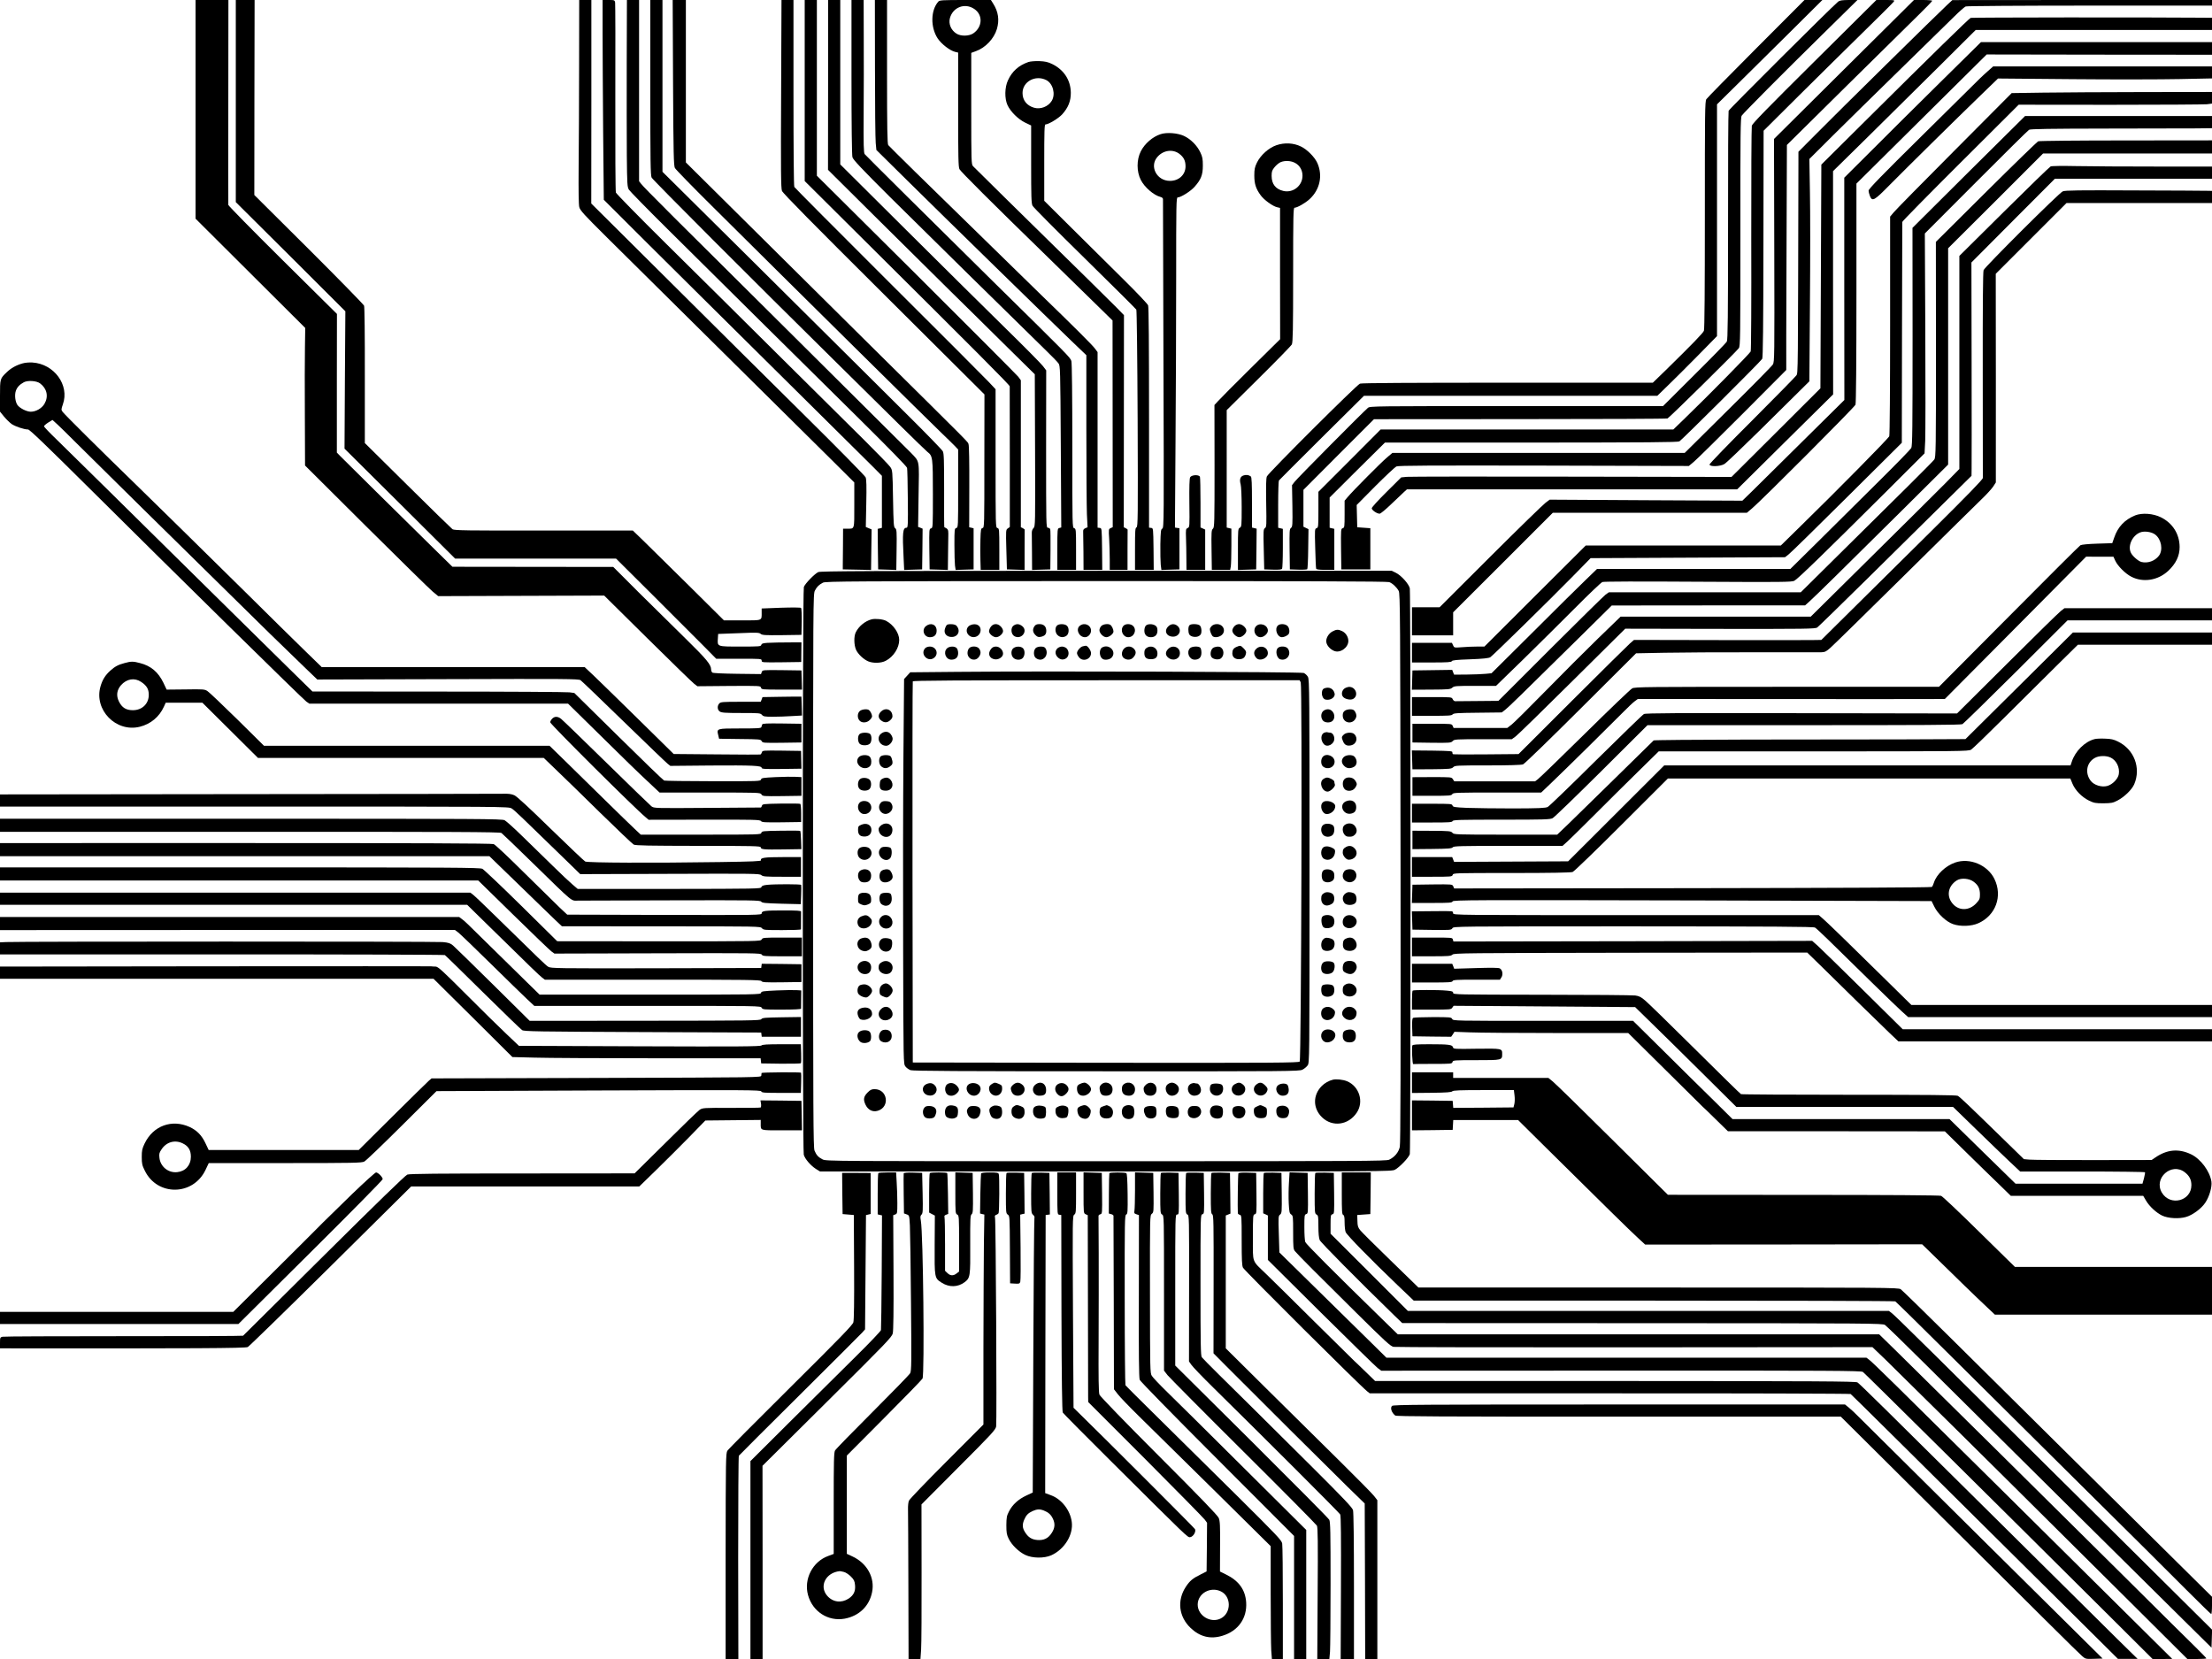
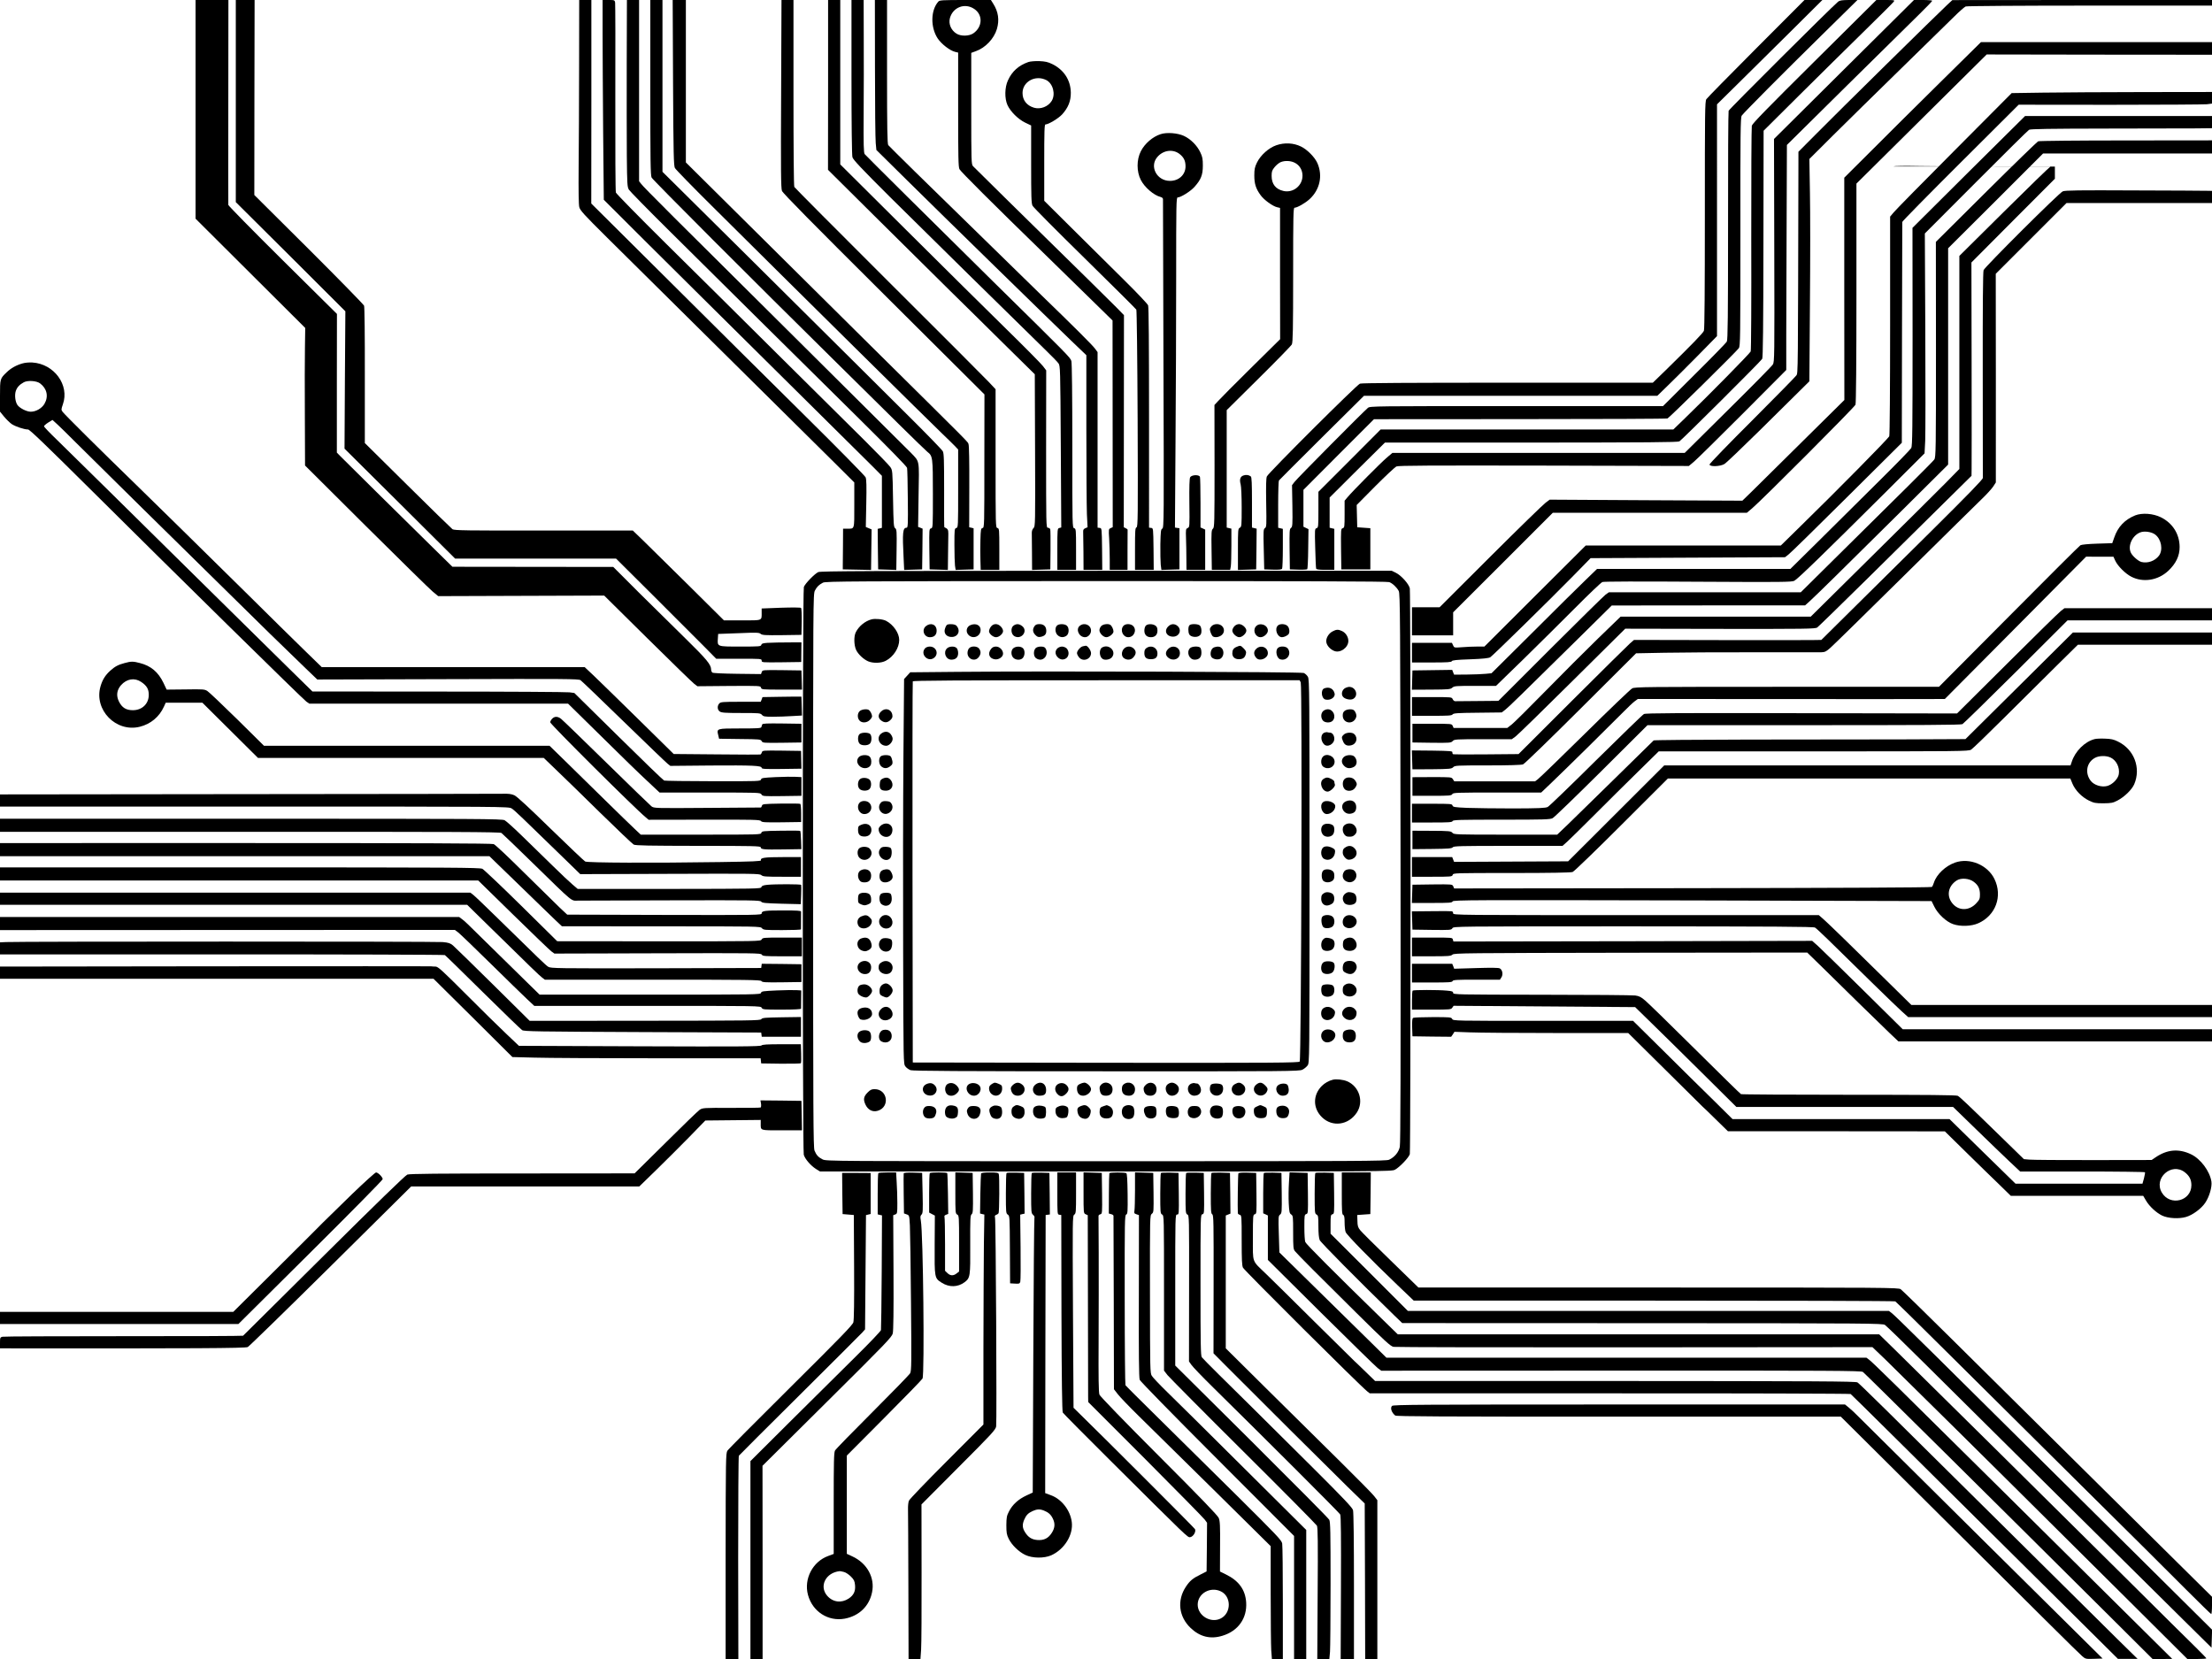
<svg xmlns="http://www.w3.org/2000/svg" version="1.0" viewBox="0 0 2364 1773">
  <path d="M209 116.8v116.9l58.6 58.4 58.6 58.4-.3 20.5c-.2 11.3-.3 44.3-.1 73.5l.2 53 65.2 64.9c35.9 35.6 67.9 67.1 71.2 69.8l5.9 4.9 88.7-.3 88.7-.3 46.4 45.9c25.5 25.2 47.9 47 49.8 48.4l3.4 2.6 33.7-.3c33.4-.2 33.7-.2 34.3 1.8.5 2 1.1 2.1 22.1 2.1h21.7l-.3-10.3-.3-10.2-20.8-.3c-20.7-.2-20.8-.2-21.6 2l-.8 2.2-25.4-.3c-15.5-.2-25.9-.7-26.6-1.3s-1.3-2-1.3-3.1c0-5.4-4.7-11-27.3-33.2-12.8-12.5-35.4-34.8-50.3-49.6l-27-27-86-.1-85.9-.1-21.5-21.1c-34.8-34.2-94.1-92.8-98.2-97l-3.8-3.9v-74.1l.1-74.1L302 278c-31.9-31.6-58-58.2-58-59-.1-.8 0-50.4 0-110.3L244.1 0H209z" />
  <path d="M252 108v108l58.6 58.3 58.5 58.4-.5 73.4-.4 73.4 59.1 58.7 59.1 58.8h172l39.4 39.2c21.7 21.6 45.8 45.7 53.5 53.5l14.1 14.3h24.3c23.7 0 24.3 0 24.3 2s.5 2 21.1 1.8l21.2-.3.1-10.5.1-10.5h-6.7c-32 .2-35.5.4-36.1 2.5-.5 1.9-1.4 2-22.6 2-25.1 0-24.5.2-23.9-8.8l.3-4.7 21.8-.8c19.5-.8 22-.7 23.6.7s4.6 1.6 22.7 1.4l20.9-.3.3-13.9c.1-7.7-.2-14.4-.7-14.9s-9.1-.6-21.5-.2l-20.6.8v4.1c0 9.2 1.3 8.6-20.8 8.6h-19.5l-37.6-37.3c-20.7-20.5-42.6-42.1-48.7-48L676.3 567H581c-82.1.1-95.5-.1-97.4-1.4-1.1-.8-22.7-21.8-47.9-46.8l-45.8-45.3v-72.2c.1-43.5-.3-73.1-.8-74.6-.6-1.4-27.2-28.6-59.1-60.4l-58.2-57.9.1-104.2.2-104.2H252zm366.9-38.3c0 38.4-.3 87.3-.5 108.7-.2 25.6 0 40.4.7 43 .9 3.5 5.2 8.2 29.3 32.1 27.2 26.9 199.2 197.2 243.4 241l21.2 21.1v24.1c0 27 .5 25.3-7.6 25.3H901l-.1 18c0 9.9-.1 19.7-.2 21.7v3.8l15.1.3 15.1.3.3-21.7.3-21.6-3.1-1.3-3.1-1.3.5-25c.4-18.6.2-25.9-.7-28.1-.7-1.6-29.2-30.6-63.4-64.4s-99.9-99-146-144.9l-83.8-83.3.1-108.8V0h-13z" />
  <path d="M644 35.2c0 19.4.3 67.5.6 106.8l.7 71.5 43.1 43c23.8 23.6 86.6 86 139.6 138.4 53.1 52.5 100.6 99.6 105.5 104.5l9 9.1v55.6l-2.3.6-2.2.5.2 21.7.3 21.6 9.7.3 9.7.3.3-21.7c.3-19.8.1-21.7-1.5-22.9-1.6-1.1-1.8-4-2.3-31.6-.5-30.1-.6-30.4-3-33.9-1.3-1.9-13.7-14.7-27.6-28.5-13.9-13.7-55.4-54.9-92.3-91.5-36.8-36.6-90.7-90-119.8-118.7-29-28.7-53.1-53.3-53.5-54.5-.5-1.3-.7-46.9-.6-101.3.2-54.5 0-100.2-.2-101.8-.5-2.6-.8-2.7-7-2.7H644z" />
  <path d="M669.8 66.7c-.1 36.8 0 81.6.1 99.8.3 30.5.5 33.2 2.2 36.2 1.1 1.7 19.6 20.6 41.2 42 21.6 21.3 65.8 65.1 98.2 97.3 32.5 32.2 81.1 80.3 108.2 107 30.5 30.2 49.4 49.5 49.7 51 .3 1.4.7 16.3.8 33.3.3 27.2.1 30.7-1.3 30.7-4.1 0-4.6 5-3.2 32.3l.6 12.8 9.6-.3 9.6-.3.3-21.8.2-21.7-2.4-1-2.4-.9.5-34c.7-38.4 1.2-35.3-7.8-44.8-2.5-2.6-55.9-55.7-118.5-117.8-135.6-134.5-167.2-166-170.1-169.9l-2.3-2.9V0h-13z" />
  <path d="M695 93.5c0 78.6.2 94 1.4 96.3 1.4 2.7 110 111.4 194.1 194.3 25.3 24.9 57.7 56.9 72 71.1 14.3 14.1 27.2 26.6 28.6 27.7 5.7 4.4 5.9 5.6 5.9 45.1 0 35.5 0 36.2-2 36.7s-2 1.2-1.8 22.2l.3 21.6 9.8.3 9.7.3.2-17.1c.1-9.3.2-19.1.3-21.6 0-4.5-.5-5.2-4.3-7-.2-.1-.3-17.8-.2-39.3 0-32.5-.2-39.5-1.4-41.8-.8-1.6-18.2-19.5-38.7-39.8-20.6-20.4-43.4-43.1-50.9-50.6-7.4-7.4-57.7-57.4-111.7-110.9L708 183.6V0h-13z" />
  <path d="M719.3 88.3c.4 77.4.7 88.7 2 91.3.9 1.6 18.6 19.8 39.4 40.4 84.4 83.9 237.4 235.1 246.3 243.5 5.2 5 11.2 10.8 13.3 13l3.7 3.9v41.7c0 40.8 0 41.7-2 42.2-1.9.5-2 1.4-2 18 0 9.6.3 19.5.6 22.1l.7 4.7 9.6-.3 9.6-.3v-43.9l-2.4-.6-2.3-.5.1-43.1c.1-26.6-.2-44-.8-45.6-1.2-3.2 7.1 5.2-109.1-109.8-52.5-52-117.4-116.3-144.2-143L733 173.6V0h-14.1z" />
  <path d="M834.8 100.2c-.4 82.7-.2 100.9.9 103.8.9 2.5 33.3 35.3 108.9 110.5l107.5 107-.1 71.1c0 69.6 0 71.2-1.9 71.7-1.8.4-2 1.6-2.3 12.5-.2 6.6-.2 16.6 0 22.1l.3 10.1h19.9v-22.1c0-21.2-.1-22.1-2-22.6-2-.5-2-1.4-2-74.4V416l-7.3-7.8c-4-4.2-52.1-52.5-107.1-107.2-54.9-54.7-100.2-100.3-100.7-101.2-.6-1.1-.9-41.3-.9-100.8V0h-12.8z" />
-   <path d="M860 96.7v96.8l51.7 51.4c136.2 135.3 167.3 166.5 167.4 168 0 .9.1 35 .1 75.9v74.4l-2.1 1.5c-2.1 1.4-2.2 1.8-1.6 22.6l.6 21.2 9.4.3 9.5.3V588c0-11.5.1-21.3.1-21.8.1-.4-.8-1.1-2-1.7l-2.1-1V406.4l-2.7-3.7c-1.6-2-50.6-51.1-109-109.3L873 187.8V0h-13z" />
  <path d="m885 90.7-.1 90.8 53.8 53.4c29.6 29.3 64.4 63.7 77.3 76.5 12.9 12.7 38.5 37.8 56.7 55.9l33.2 32.7.3 81.3c.3 78.9.2 81.3-1.6 83-1.2 1.1-1.9 3.1-1.9 5 0 1.8.1 11.4.2 21.5l.1 18.3 9.8-.3 9.7-.3.2-20.8c.1-11.4 0-21.4-.3-22.2-.4-.8-1.5-1.5-2.5-1.5-1.9 0-1.9-2-1.9-84.1l.1-84.1-3.6-4.7c-2-2.6-19.7-20.5-39.3-39.7s-67.5-66.6-106.4-105.3L898 175.7V0h-13z" />
  <path d="M910 82.2c0 50.6.4 83.7 1 85.8.8 2.8 9.5 12 40.2 42.6 34.8 34.5 132.1 130.2 165.6 162.9 6.8 6.6 13.3 13.2 14.4 14.8 1.9 2.7 2 4.7 2.5 89.1l.5 86.3-2.1.6c-2 .5-2.1 1-2.1 22.6V609h20v-21.9c0-21.1-.1-22-2-22.6-2-.6-2-1.5-2-87.8 0-54.6-.4-88.5-1-90.8-1-3.7-2.6-5.3-83.5-84.9-65.4-64.5-136-134.5-137.4-136.3-1.1-1.6-1.3-9.4-1.1-43.5.2-23 .2-59.6.1-81.5L923 0h-13z" />
  <path d="M935.1 72.7c0 40.1.4 76.1.8 80.2l.7 7.4 33 32.6c40.4 39.9 153 149.9 175.2 171.2l16.2 15.5v78c0 42.8.3 84.2.6 91.9l.7 14-2.4 1c-1.7.7-2.4 1.7-2.3 3.5.1 1.4.2 11.2.3 21.7l.1 19.3h20l-.2-22.3c-.3-22.2-.3-22.2-2.5-22.5l-2.3-.3V376.3l-2.9-3.9c-2.7-3.7-23.5-24.4-57.6-57.4-15.4-15-87.2-85.1-135-131.9-14.8-14.6-27.6-27.2-28.2-28-1-1.2-1.3-18.3-1.3-78.3V0h-13z" />
  <path d="M1002.8 1.7c-8.2 9.3-8.5 27.2-.8 39.2 4 6.1 13.4 13.4 19 14.6l3 .7v60.9c0 50.9.2 61.4 1.4 63.7 1.6 2.9 33.7 35 95.6 95.2 21.7 21.2 45.9 44.8 53.7 52.5l14.3 14 .1 110.5.1 110.4-2.2 1c-2.2 1-2.3 1.3-1.6 11.5.3 5.7.6 15.5.6 21.8V609h19v-21c0-11.6.1-21.3.1-21.8.1-.4-.8-1.1-2-1.7l-2.1-1 .1-113.4.1-113.3-8.3-8.5c-11.1-11.1-45.1-44.6-72.4-71.3-21.9-21.4-77.1-75.8-80.6-79.4-1.8-1.9-1.9-4.6-1.9-61.6V56.5l4.9-1.8c10.2-3.6 19.4-13.3 22.5-23.7 2.8-9.6 1.6-18.4-4-27.2L1059 0h-27.4c-24.7 0-27.4.2-28.8 1.7m38.3 7.8c9.6 6.3 9 19.4-1 26.2-4.5 3-13.2 3.2-17.8.3-5.9-3.6-8.8-10.5-7.1-16.7 3.2-11.6 15.9-16.5 25.9-9.8m835.8 42.2c-28.4 28.5-52.4 52.9-53.3 54.3-1.5 2.2-1.6 13.2-1.6 123.7 0 79.3-.3 122.1-1 123.8-1 2.5-11.4 13.3-41.5 42.8l-13.1 12.7h-155.1c-105.4 0-156 .3-157.9 1-3.6 1.4-97.9 95.4-99.5 99.2-.8 2.1-1 9.8-.7 28.4.4 23.7.4 25.6-1.3 26.8-1.7 1.1-1.8 2.8-1.3 22.7l.5 21.4 9.1.3c6.6.2 9.4-.1 10-1 .4-.7.8-10.6.8-21.9v-20.7l-2.5-.6-2.5-.6v-24.8c0-13.6.4-25.2.8-25.7.4-.6 21-21.1 45.8-45.8l45.1-44.7h313.5l11.1-10.8c6.1-5.9 20.5-20.2 31.9-31.8l20.8-21.2V111.5l21.8-21.5c11.9-11.8 37.3-36.9 56.3-55.7L1947.6 0h-19.1z" />
  <path d="M1964.2 2c-7.2 6-116.3 114.7-116.8 116.4-.4 1.1-.7 56.5-.6 123.1 0 97.3-.3 121.5-1.3 123.5-.7 1.4-16.4 17.5-34.8 35.7l-33.4 33.3h-156.5c-152.8 0-156.6 0-158.9 1.9-4.3 3.5-75.8 75.5-78.4 79.1l-2.7 3.5.4 22.2c.3 20.3.1 22.3-1.5 23.5s-1.7 3.2-1.5 22.8l.3 21.5 8.9.3c4.9.2 9.3-.1 9.7-.5s.9-10.3 1-21.8l.3-21-2.7-1.3-2.7-1.3v-39.4l37.7-37.8 37.7-37.7 156.1-.1c85.8 0 156.7-.3 157.6-.7 2.1-.9 73.8-71.6 76.2-75.1 1.6-2.4 1.7-10 1.7-124.5-.1-105.9.1-122.1 1.4-124 2.3-3.3 44.4-45.6 85.9-86.4L1985.1 0h-9.3c-7.7.1-9.7.4-11.6 2" />
  <path d="M1939.2 65.6c-49.9 49.5-66.3 66.3-67 68.7-.4 1.8-.7 56.2-.6 121.1.2 65.7-.1 118.9-.6 120.2-.9 2.1-43.5 45.5-70.6 71.7l-12.1 11.7h-312.8l-33.2 33.3-33.3 33.3v19.1c0 18.3-.1 19.2-2 19.8s-2 1.2-1.4 21.3c.3 11.4.7 21.3 1 21.9.2.9 3.1 1.3 9.9 1.3h9.5v-43.8l-2.5-.6-2.5-.6v-32.3l29.5-29.4 29.6-29.3h156.2c124-.1 156.7-.3 158.5-1.3 2.7-1.6 86.9-85.4 88.5-88.2.8-1.5 1.2-34.2 1.3-122.9l.2-120.9 37.9-37.7c20.8-20.7 51.8-51.2 68.8-67.9 17.1-16.7 31.6-31.2 32.3-32.2 1.3-1.8.9-1.9-8.6-1.9h-9.9z" />
  <path d="m1970.7 74.2-74.8 74.3.3 119c.3 113.9.2 119.2-1.5 122-1 1.7-22.6 23.6-48 48.7l-46.2 45.8h-312.4l-5.8 4.9c-6.2 5.2-36.8 36-42.1 42.4l-3.2 3.8v14.4c0 13.5-.1 14.4-2 15-2 .6-2 1.3-1.8 22.3l.3 21.7h31v-44l-7-.5-7-.5-.3-11.9-.3-11.9 19.8-20c10.9-10.9 21.1-20.5 22.7-21.2 2.2-1 35.3-1.1 157.7-.9l154.8.4 5.8-4.9c3.2-2.7 26.6-25.8 52.1-51.3l46.2-46.4V358c0-20.6.2-74.8.4-120.3l.3-82.8 64.4-63.7c35.4-35 70.4-69.5 77.7-76.6C2059 7.5 2065 1.3 2065 .8c0-.4-4.4-.8-9.8-.8h-9.7z" />
  <path d="M2081 5.2c-9.4 8.7-118.4 116-139.2 137.1l-19.8 19.9v11.2c-.5 229.2-.4 225.1-2.2 227.8-.9 1.4-22.2 23-47.2 48.1-25.1 25-45.6 46.2-45.6 47.1 0 2.6 11.5 2.2 15.9-.5 1.9-1.1 18.3-16.8 36.5-34.7 18.2-18 37.8-37.4 43.7-43.2l10.6-10.5.6-82.8c.4-45.6.4-99 0-118.8l-.6-36 25.9-25.8C1973.8 130 2006.4 98 2032 73s51-49.9 56.5-55.3c5.5-5.5 11-10.3 12.3-10.8s58.8-.9 132.8-.9H2364V0h-138.7l-138.8.1z" />
-   <path d="M2106.1 19.1c-1.9.8-40.8 38.8-113.6 111.1l-46 45.7-.5 119.6-.5 119.5-47.5 47.4-47.5 47.3-170.5-.3c-93.8-.2-173.2-.1-176.5.2l-6 .6-15.7 15.6c-8.8 8.7-15.8 16.4-15.8 17.4 0 2 5.5 5.8 8.4 5.8 1.1 0 6.6-4.6 12.5-10.3 5.8-5.6 12-11.5 13.7-13l3-2.7h352.9l51.3-50.8 51.3-50.7-.1-119.3V182.9l37.8-37.2c20.7-20.4 55-54.3 76.2-75.4l38.5-38.3H2364V19l-12.7-.1c-56.9-.5-243.8-.3-245.2.2" />
  <path d="M2071.8 89.7c-24.9 24.6-57.8 57.2-73 72.5l-27.8 27.7v118.8l.1 118.8-43.3 42.8c-23.8 23.6-48.3 47.8-54.5 53.9l-11.2 10.9-102.9-.5-103-.6-4.3 3.2c-2.4 1.7-28.9 27.5-58.9 57.4l-54.5 54.4H1509v30h44v-24.6l53.3-53.2 53.2-53.2h207.4l5.8-4.9c10.5-8.9 109.3-107.9 110.3-110.6.6-1.7 1-44.3 1-119.5V196.2l69.6-69 69.6-69 120.4.2 120.4.1V45h-246.9zM1099 66.3c-10.3 3.6-17.4 9.9-21.8 19.6-3.5 7.5-3.7 19.3-.5 26.4 3.2 7 11.5 15.2 19 18.8l6.3 3v41.5c0 34.4.2 42 1.5 44.3.8 1.6 25.8 26.8 55.7 56.1 29.9 29.4 54.7 54 55.2 54.9.5.8 1.1 51.2 1.4 116.8.4 105.5.3 115.3-1.2 115.9-1.4.5-1.6 3.3-1.6 23V609h20l-.2-22.3c-.3-22.2-.3-22.2-2.5-22.5l-2.3-.3V446.5c0-78.5-.3-118.3-1-120.2-.6-1.5-12.2-13.8-25.8-27.2s-38.3-37.9-54.9-54.4l-30.3-30.1v-40.8c0-33.4.2-40.8 1.3-40.8 3.2 0 13.8-6.4 17.7-10.6 6.6-7.2 9.5-14.4 9.4-23.4-.2-13.4-7.4-24.4-19.8-30.5-4.7-2.3-7.5-2.9-14-3.2-4.6-.1-9.6.3-11.6 1m19.2 19.3c7.2 3.7 10.1 15.1 5.8 22.2-3.8 6.2-12.1 9.4-19 7.3-7.7-2.3-12.2-8-12.2-15.7 0-12.2 13.8-19.7 25.4-13.8" />
-   <path d="M2124.8 75.7c-2.9 2.6-6.7 6-8.4 7.7s-29.2 28.9-61.2 60.5c-44.5 43.9-58.2 58-58.2 59.8 0 1.3.7 3.9 1.4 5.8 2.6 6.2 4.5 5.1 21.6-12.3 17.3-17.5 68.8-68.3 96.9-95.5l18.4-17.8 79.6.7c43.8.4 95.2.3 114.4-.1l34.7-.7V71h-233.9z" />
  <path d="m2183.2 99-33.3.5-61.2 61.5c-33.7 33.8-62.9 63.5-64.9 66l-3.8 4.5v116.2c0 66.3-.4 117.2-.9 118.5-.9 2.4-56.8 59-94.8 96.1l-21.1 20.7h-208.5l-54.2 54-54.1 54h-8c-4.3 0-11.6.3-16.1.7-8.2.6-8.2.6-9.4-2.1l-1.2-2.6H1509v21h21c16.9 0 21.2-.3 21.6-1.4.4-1 4.9-1.5 19.7-2 13.7-.5 19.8-1.2 21.4-2.2 2.8-1.8 64.6-62.4 88.5-86.8l18.7-19.1 103.9-.5 103.9-.5 3.8-3c2.2-1.6 30.2-29.1 62.4-61.1l58.6-58.2.2-117.3c.1-64.6.3-118 .3-118.7 0-.8 28-29.2 62.2-63.3l62.2-62 97.9.1c53.8 0 100.3-.3 103.3-.6l5.4-.7V98.3l-73.7.1c-40.6.1-88.8.3-107.1.6" />
  <path d="m2104 183.7-60.1 59.8.1 116.3c0 99.1-.2 116.7-1.4 119-.8 1.5-16.5 17.6-34.8 35.7-18.3 18.2-47 46.6-63.8 63.3l-30.6 30.2h-206.6l-12.6 12.2c-7 6.7-32.4 31.8-56.4 55.8l-43.8 43.5-6.2.6c-3.5.4-12.5.7-20.1.8l-13.7.1-1-2.5-1-2.6-21.2.3-21.3.3-.3 10.3-.3 10.3 20.5-.1c18.7-.1 20.7-.3 22.7-2.1s3.9-1.9 24.5-1.9h22.2l28.9-28.1c15.8-15.5 40.8-40.2 55.5-55s27.9-27.4 29.3-27.9c1.6-.6 38.9-.7 102.3-.3 89.7.5 100 .4 102.8-1 3.6-1.8 33.6-31 95.1-92.2l44.1-44 .7-13.5c.3-7.4.4-60.3.1-117.5l-.5-104 54.7-54.8c30.1-30.2 55.6-55.4 56.7-56 1.5-.9 22.2-1.2 81.5-1.3 43.7 0 87.3-.2 96.8-.2l17.2-.2v-13h-199.8zm-863.7-40.3c-8.4 2.7-17 10.1-21.1 18.3-4.6 9-4.6 21.6 0 30.6 4 7.9 13.9 16.4 21.1 18.2 1.6.4 2.7 1.4 2.6 2.4 0 .9.2 80.2.5 176.3.6 167.2.5 174.8-1.2 175.7-1.6.8-1.8 2.8-2.1 16.9-.1 8.8.1 18.6.4 21.7l.7 5.6 9.7-.3 9.6-.3v-44l-2.4-.3-2.4-.4.6-91.6c.4-50.3.7-129.7.7-176.4 0-77.3.1-84.8 1.6-84.8 3.3 0 13.7-6.5 17.9-11.2 7-7.8 9-12.8 9-22.8 0-7.1-.4-9.4-2.7-14.2-3.4-7.3-10.4-14.3-17.6-17.6-6.8-3.1-18.4-4-24.9-1.8m20.1 21c4.7 3.6 6.6 7.4 6.6 13.4 0 9-7.3 15.7-17 15.5-13.7-.2-21.7-15.3-13.3-25.3 6.2-7.5 16.6-9 23.7-3.6" />
  <path d="M2178.3 151c-1.2.5-26.3 24.9-55.8 54.2l-53.6 53.3.1 115c0 107.7-.1 115.2-1.8 117.6-1.5 2.2-30.6 31.2-120.7 120.1l-22 21.8h-205.1l-3.5 2.5c-1.9 1.4-28.4 27.5-59 58l-55.5 55.5-22.2.2c-12.2.1-23 .2-23.9.2-1 .1-2.2-.9-2.8-2.2-1-2.2-1.1-2.2-22.2-2.2H1509v20h21.1c17.8 0 21.4-.2 22.3-1.5s5.3-1.6 26.8-1.8l25.7-.3 3.8-2.9c3.7-2.9 15-13.9 80.8-78.8l33-32.6 103.3-.1h103.3l5.2-4.7c6.6-6 34.3-33.2 97.5-95.9l50.2-49.9V265.3l50.8-50.6 50.7-50.7H2364v-14l-91.7.1c-50.5 0-92.8.4-94 .9m-814.2 4.2c-8.2 2.8-16.9 10.6-20.8 18.6-2.3 4.8-2.8 7-2.8 13.7 0 8.9 1.6 14.1 6.8 21.2 3.5 4.9 13 11.8 17.7 12.8l3 .7v70.1l.1 70.2-31.4 31c-17.2 17-33 32.9-35 35.2l-3.8 4.1.1 65.3c0 61.3-.1 65.5-1.7 66.9s-1.8 3.4-1.5 22.7l.3 21.3h19.6l.7-3.8c.3-2 .6-11.9.6-21.9V565l-2.5-.6-2.5-.6V438.3l34.1-33.8c18.8-18.6 34.8-35 35.5-36.4 1.1-2.1 1.4-15.7 1.4-74.4 0-63.7.2-71.7 1.5-71.7 2.8 0 11.6-5 16.2-9.3 10.8-10 14.1-24.8 8.3-38.2-2.7-6.3-10.8-14.6-17.6-17.9-7.9-3.9-17.6-4.4-26.3-1.4m20.3 19.1c4.8 2.7 7.6 7.7 7.6 13.5 0 10.6-9.9 18.6-20.3 16.3-8.4-1.9-12.7-7.4-12.7-16.1 0-4.8.5-6.1 3.2-9.4 1.7-2.1 4.5-4.4 6.2-5.2 4.8-2.1 11.5-1.7 16 .9" />
-   <path d="M2191.5 177.9c-1.1.5-23.5 22.2-49.8 48.3l-47.7 47.3v227.7l-15.2 15.5c-8.4 8.5-44.2 44-79.5 78.9l-64.1 63.4H1732l-24.3 23.5c-13.3 13-38.4 38-55.7 55.7s-33.7 33.9-36.3 36l-4.9 3.8h-57.3l-1-2.3c-1-2.2-1.2-2.2-22-2.2h-21v20l20.6.3c19.5.2 20.6.1 22.4-1.8 1.7-1.9 3-2 32.5-2h30.7l4-2.9c2.2-1.6 29.5-28.2 60.6-59.1l56.6-56.1 101.5.2c91 .1 101.7 0 103.7-1.5 1.2-.8 25.4-24.4 53.7-52.3s64.9-64.1 81.3-80.3l29.9-29.5.1-7.5c.1-4.1.1-55.4 0-114l-.2-106.5 44.6-44.8 44.6-44.7H2364v-13h-59.2c-32.6 0-71-.2-85.3-.5-15.4-.3-26.8-.2-28 .4" />
+   <path d="M2191.5 177.9c-1.1.5-23.5 22.2-49.8 48.3l-47.7 47.3v227.7l-15.2 15.5c-8.4 8.5-44.2 44-79.5 78.9l-64.1 63.4H1732l-24.3 23.5c-13.3 13-38.4 38-55.7 55.7s-33.7 33.9-36.3 36l-4.9 3.8h-57.3l-1-2.3c-1-2.2-1.2-2.2-22-2.2h-21v20l20.6.3c19.5.2 20.6.1 22.4-1.8 1.7-1.9 3-2 32.5-2h30.7l4-2.9c2.2-1.6 29.5-28.2 60.6-59.1l56.6-56.1 101.5.2c91 .1 101.7 0 103.7-1.5 1.2-.8 25.4-24.4 53.7-52.3s64.9-64.1 81.3-80.3l29.9-29.5.1-7.5c.1-4.1.1-55.4 0-114l-.2-106.5 44.6-44.8 44.6-44.7v-13h-59.2c-32.6 0-71-.2-85.3-.5-15.4-.3-26.8-.2-28 .4" />
  <path d="M2204.5 204.5c-4 1.7-83.2 80.6-84.6 84.2-.7 1.9-1 36.3-.9 111.3.1 59.7.1 109.5.1 110.8-.1 1.7-15.4 17.4-55.3 57-30.4 30-69.2 68.4-86.1 85.2-17 16.8-31 30.7-31.2 30.9s-45.4.3-100.3.2l-99.9-.2-4.4 3.8c-2.4 2.1-30.2 29.6-61.7 61l-57.3 57.2-34.2.3c-18.8.2-34.8.1-35.5-.1s-1.1-1.1-1-2c.3-1.4-2-1.6-21.5-1.9l-21.8-.2.3 10.1.3 10.1 20.8-.1c19.2-.2 21-.4 22.8-2.2s3.5-1.9 36.8-1.9c22 0 36-.4 37.8-1.1 1.5-.5 29.3-27.5 61.8-59.9l59-58.8 30.5-.6c16.8-.3 60.2-.6 96.5-.5h70.7c4.1-.1 5.4-.7 10-4.8 2.9-2.5 38.8-37.7 79.8-78.2s78.2-77.2 82.8-81.6 9.6-10 11.3-12.4l2.9-4.5V404.1l-.1-111.5 37.8-37.8 37.8-37.8H2364v-13l-5.2-.1c-2.9-.1-38.1-.3-78.3-.4-58.9-.3-73.6-.1-76 1M24 388.4c-6.7 1.9-12.2 5-16.7 9.3-7.3 7-7.3 6.9-7.3 25.5v16.7l4.3 5.3c2.4 2.9 6.1 6.5 8.2 8 4.1 2.7 13.3 5.8 17.5 5.8 1.7 0 18.2 15.9 65.9 63.2 89.7 89.2 227.7 224.9 231.5 227.6l3.2 2.2h276.5l35.8 35.2c19.6 19.4 41.6 40.8 48.9 47.5l13.1 12.3h53.8c52.9 0 53.8 0 55.1 2 1.2 2 2.1 2 22 1.8l20.7-.3v-20l-6-.3c-3.3-.2-12.9-.1-21.4.3-13.9.7-15.4.9-15.8 2.6-.5 1.8-2.3 1.9-51.2 1.8-27.8 0-51.4-.4-52.3-.7-1-.4-23-21.6-48.9-47.2l-47.1-46.4-5.2-.7c-2.8-.4-65.8-.8-139.9-.8l-134.8-.1-26.7-26.2c-14.7-14.5-41.8-41.2-60.2-59.3-18.4-18.2-47.4-46.8-64.5-63.6-17-16.8-48.3-47.6-69.5-68.6-21.2-20.9-44.7-44-52.2-51.3-7.6-7.3-13.8-13.8-13.8-14.4s2-2.4 4.5-4l4.6-2.8 5.7 5.2c3.1 2.9 10.9 10.5 17.2 16.9 6.4 6.4 39.4 39 73.5 72.6 34.1 33.5 75.1 73.8 91 89.5 30.4 30.1 62.5 61.4 83.3 81.4l12.3 11.8 139.4-.4c126-.4 139.7-.3 141.9 1.1 1.3.9 22.1 20.8 46.2 44.3 24.2 23.5 45.2 43.7 46.9 45l2.9 2.3 43.1-.4c45-.3 54.5.1 54.5 2.5 0 1.2 3.5 1.4 21.3 1.2l21.2-.3-.2-9.5-.2-9.5-20.6-.3c-19.8-.2-20.7-.2-21.2 1.7-.3 1.1-1 2.1-1.6 2.4-.7.2-21.8.2-47-.1l-45.7-.4-37.3-36.7c-20.5-20.1-41.8-41-47.5-46.4l-10.3-9.7h-281l-18.7-18.2c-10.3-10-37.2-36.5-59.7-58.8-56.3-55.5-98.5-97-121-118.9-35.3-34.2-76-74.6-77.6-77-1.6-2.2-1.5-2.7.3-8 7.3-20.5-9.3-43.3-32.7-44.7-3.3-.2-8 .2-10.5 1m18.8 21.3c7.4 5.5 9.3 14 4.7 21.9-2.8 4.8-9.1 8.4-14.6 8.4-4.4 0-11.7-3.7-14.2-7.1-2.4-3.4-3.3-10.6-1.8-15.1 1.3-3.9 4-6.8 8.6-9.3 4.1-2.2 13.6-1.6 17.3 1.2m1285.9 98.5c-3.3 1.2-4.2 4.3-2.8 9.4.6 2.2 1.1 12.9 1.1 24.6 0 19.7-.1 20.8-2 21.8s-2 2.1-2 23.1v22l9.8-.3 9.7-.3.3-21.7.2-21.8-2.5-.6-2.5-.6V537c0-20.2-.3-27-1.2-27.8-2.2-1.7-5.2-2.1-8.1-1m-56.8 1.9c-.7 1.5-1 10.1-.8 27.7.3 25.2.3 25.5-1.8 26.5-2 .9-2.1 1.5-1.8 10.6.2 5.3.4 15.1.4 21.8l.1 12.3h20v-43l-2.5-1.2-2.5-1.1v-26.3c0-14.4-.3-26.9-.6-27.8-1-2.6-9-2.2-10.5.5" />
  <path d="M2281.9 550.8c-11.2 4.6-18.5 12.2-22.4 23.7l-2.1 6-15.9.5c-9.8.3-16.8 1-18.1 1.7-1.2.7-35.6 35-76.6 76.3l-74.6 75h-162.4c-152.7 0-162.5.1-165.5 1.7-1.8 1-24.5 22.7-50.4 48.3-26 25.6-48.6 47.5-50.3 48.7l-3 2.3h-86.4l-1.5-2.3c-1.4-2.2-1.8-2.2-22.3-2.2l-20.9.1v19.9h20.8c18.8 0 20.9-.2 21.8-1.8s4.3-1.7 48-1.7h47l10.7-10.2c15.1-14.4 67-65.6 77.2-76 4.7-4.8 10.1-9.9 12-11.3l3.4-2.5 144.6.1c79.5 0 153.3.1 164 0l19.5-.1 75.5-76 75.5-76.1 14.6.1h14.6l1.9 4.2c2.6 5.7 10.9 14 17.3 17.2 12.5 6.4 28.3 3.9 39.2-6.2 8.3-7.7 12.4-16.2 12.3-25.7-.1-13.8-7.5-25.5-20.1-31.7-8.3-4.1-20.1-4.9-27.4-2m21.4 20.5c6.6 5 8.6 16.4 4 22.6-4.3 5.6-11.9 8.4-18.7 6.7-3.2-.8-9.3-6-11.2-9.7-3.7-7.2 1.2-18.3 9.6-21.8 4.4-1.9 12.4-.8 16.3 2.2M874.5 611.4c-3.9 1.8-14.1 12.3-15.4 15.9-1.5 3.8-1.5 601.6-.1 606.8 1.3 4.5 7.2 11.4 12.9 15.1l4.5 2.8h305.3c297.7 0 305.5 0 309.1-1.9 4.8-2.5 14.9-13 15.9-16.7s1-599.6 0-604.6c-1-4.7-9.2-13.9-15-16.7l-4.3-2.1h-305c-254 .1-305.4.3-307.9 1.4m610.2 10.7c3.5 1.3 7.9 5.4 10.1 9.4 1.6 2.8 1.7 25.2 2 296 .2 213.2 0 294.4-.8 298.2-1.3 5.8-5.5 10.9-11.4 13.7-3.1 1.5-28.6 1.6-302.5 1.6-291.9 0-299.2 0-302.9-1.9-4.6-2.3-6.7-4.6-8.7-9.4-1.3-3.2-1.5-35.5-1.5-299.2 0-288.1 0-295.7 1.9-299.3 2.1-4.1 4.2-6.2 8.6-8.5 2.7-1.5 31.1-1.6 302.7-1.7 209.4 0 300.5.3 302.5 1.1" />
  <path d="M931.5 661.9c-6.9 1.8-13.6 7.2-16.9 13.8-2.2 4.3-2 13.7.3 18.8 2.1 4.6 7.9 10.1 13 12.3 5.4 2.2 13.8 2 18.7-.6 8.3-4.3 14.4-13.8 14.4-22.3 0-7.3-6.3-16.4-14-20.4-3.4-1.8-11.6-2.6-15.5-1.6m58.1 7.2c-4.9 3.9-2.2 11.9 4.2 11.9 4.6 0 7.2-2.5 7.2-7 0-6.5-6.1-9.1-11.4-4.9m22.7-1.5c-.7.3-1.7 2.1-2.3 4-1.5 4.3.5 7.9 4.8 8.9 8.1 1.7 12.8-5.7 7.4-11.8-1.4-1.6-7-2.2-9.9-1.1m25 .4c-4.6 1.8-5.6 7.4-2 10.8 4.9 4.6 12.7 1.2 12.7-5.6 0-5-5-7.5-10.7-5.2m21.8 1.6c-1.2 1.5-2.1 3.7-2.1 5 0 2.7 4.3 6.4 7.5 6.4 3.3 0 7.5-3.7 7.5-6.6 0-1.4-1.1-3.6-2.5-4.9-3.3-3.4-7.7-3.3-10.4.1m24.1-1c-3.3 2.3-2.8 9.2.9 11.3 7.5 4.2 15-5.6 8.3-10.8-3.2-2.5-6.1-2.7-9.2-.5m22.4.6c-2.3 3.3-2 6.5 1 9.5 2 2 3.1 2.4 5.7 1.9 4.3-.9 6-2.8 5.9-6.6-.1-4.5-2.7-7-7.3-7-2.8 0-4.2.6-5.3 2.2m24-.6c-2.4 2.3-2 7.7.7 10.2 2.7 2.6 6.4 2.8 9.5.6 2.8-2 3.1-8.3.4-10.7-2.3-2.1-8.6-2.2-10.6-.1m24.4.2c-4.7 3.8-.8 12.2 5.6 12.2 3.3 0 6.4-3.4 6.4-7 0-6.1-7.1-9.1-12-5.2m23 .2c-1.1 1.1-2 3.1-2 4.5 0 3.3 4.2 7.5 7.3 7.5 3.2 0 7.7-3.6 7.7-6.1 0-2.3-1.8-6.1-3.4-7.1-2.2-1.5-7.6-.8-9.6 1.2m23.7-.2c-4 4.4-.7 12.2 5.1 12.2 6.2 0 9.5-7.7 5.2-12-2.6-2.6-8.1-2.6-10.3-.2m23.9-.2c-.9.9-1.6 3.2-1.6 5.4 0 4.4 2.6 7 7 7s7-2.6 7-7c0-2.9-.6-4.3-2.2-5.4-2.9-2-8.2-2-10.2 0m23.9.9c-4.8 4.7-1.9 10.9 5.2 10.9 6.5 0 9.6-6.9 5-11.2-3.1-2.9-7.2-2.8-10.2.3m22.7-1.3c-1.5 1.5-1.6 7.2-.2 9.8 1.5 2.7 7.4 3.6 10.5 1.6 2-1.3 2.5-2.5 2.5-5.6 0-2.2-.7-4.5-1.6-5.4-1.8-1.9-9.4-2.2-11.2-.4m23.8.8c-1.1 1.1-2 2.6-2 3.4 0 2.3 2 7 3.3 7.8 2.2 1.4 6.4.8 9.1-1.3 5.3-4.2 2.1-11.9-4.9-11.9-2.2 0-4.3.8-5.5 2m24.2.3c-1.2 1.3-2.2 3.3-2.2 4.6 0 3 4.3 7.1 7.5 7.1 3.1 0 7.5-4.1 7.5-7 0-3.1-4.4-7-7.8-7-1.7 0-3.7.9-5 2.3m22.8.4c-3.4 4.4-.2 11.3 5.2 11.3 3.5 0 7.8-3.8 7.8-7 0-6.3-9-9.3-13-4.3m23.6-1.1c-3.7 3.7-.6 12.4 4.5 12.4 2.3 0 6-1.8 7.1-3.4 1.4-2.1.8-6.6-1.2-8.6-2.4-2.4-8.2-2.7-10.4-.4m58.5 6.2c-4.4 2.3-7.4 7.7-6.6 11.7.7 3.6 4 7.3 8.2 9.1 6.4 2.8 15.3-3.4 15.3-10.6 0-4.3-2.7-8.6-6.6-10.5-4.2-2-6.2-1.9-10.3.3m-266.8 15.9c-2.6.5-6.3 4.8-6.3 7.3 0 1 .9 2.9 2.1 4.4 4.1 5.3 12.9 2.3 12.9-4.4 0-2.9-3.8-8.2-5.7-7.9-.4.1-1.8.4-3 .6m164.1.7c-3.2 1.4-4.4 3.3-4.4 6.9.1 3.9 2.7 6.2 7 6.2 4.4 0 6.5-1.6 7.5-5.7.6-2.2.1-3.3-2.3-5.8-3.4-3.4-3.6-3.4-7.8-1.6m-332.7 1.4c-5.7 6.2 3 15.4 9.6 10.2 5.3-4.2 2.3-12-4.6-12-2 0-4.1.8-5 1.8m23.3.2c-4.2 4.2-1.2 12 4.8 12 4.6 0 7.2-2.5 7.2-7 0-2.2-.7-4.5-1.6-5.4-2.2-2.3-8-2-10.4.4m23.7-.2c-1 1-1.7 3.3-1.7 5 0 6.7 7.9 9.7 11.9 4.6 2.5-3.2 2.7-6.1.5-9.2-2-2.8-8.3-3.1-10.7-.4m23.4.8c-3.8 4.9-1.9 10.1 4 11 4.2.7 8.9-2.5 8.9-6 0-3.9-3.7-7.6-7.5-7.6-2.4 0-3.9.7-5.4 2.6m24.1-1c-2.9 2-3 7.6-.2 10.4s8.4 2.7 10.4-.2c2.2-3 2-8.1-.2-10.1-2.3-2.1-7.1-2.2-10-.1m23.5.2c-2.5 2.8-2.2 8.7.5 10.6 3.5 2.5 7.3 2 9.8-1.1 2.2-2.9 2.2-7.2-.1-10-1.7-2-8.3-1.6-10.2.5m23.3.2c-2.7 2.7-2.5 6.6.5 9.5 4.5 4.6 11.5 1.9 11.5-4.5 0-1.7-.9-3.9-2-5s-3.3-2-5-2-3.9.9-5 2m47.8-1c-3.4 2.1-3.1 9.8.6 12.2 2.3 1.6 7.5.8 9.6-1.4 5.8-6.3-2.6-15.2-10.2-10.8m23.4 1.3c-2.9 3.1-2.9 8.1 0 10.1 3.2 2.3 7.4 2 9.8-.6 3.3-3.6 3.6-6.5.9-9.4-3-3.2-7.8-3.2-10.7-.1m24-.7c-1.6 1.1-2.2 2.5-2.2 5.3 0 4.7 2 6.6 7 6.6 4.9 0 7-1.9 7-6.1 0-6.3-6.5-9.5-11.8-5.8m23.3.9c-3.3 3.2-3.2 6.8.1 9.4 5.3 4.2 12.4 1.4 12.4-4.9 0-6.5-7.8-9.3-12.5-4.5m23.2-.7c-4 4.4-.7 12.2 5.1 12.2 4.7 0 7.2-2.5 7.2-7.4 0-2.3-.5-4.7-1.2-5.4-1.9-1.9-9.2-1.5-11.1.6m24.4-.1c-2.4 2.1-3.1 7.4-1.2 9.7 2.1 2.5 7.8 3.1 10.1 1.1 3.5-3.1 3.3-9.3-.4-11.7-2-1.3-6.3-.8-8.5.9m46.3.9c-2.8 2.7-2.7 6.3.3 9.6 3.6 4 12.3.4 12.3-5.1 0-6.5-7.8-9.4-12.6-4.5m23.2-1c-2.9 2.9-1.2 10.8 2.6 12 7 2.2 12.5-5.4 8.2-11.4-1.8-2.7-8.4-3.1-10.8-.6M1025.7 718l-52.9.5-3.3 3.6-3.3 3.6-.7 83.4c-.4 45.9-.5 138.4-.3 205.6.3 122.2.3 122.2 2.4 125 1.1 1.5 3.6 3.3 5.5 4 2.6.9 52.5 1.2 209.4 1.2 194.2.1 206.2 0 209.4-1.7 1.9-.9 4.4-3 5.5-4.5 2.1-2.8 2.1-2.8 2.1-207.5 0-190.9-.1-204.9-1.7-207.8-.9-1.7-3-3.6-4.5-4.2-3.1-1.2-272.9-2.1-367.6-1.2m364.4 11.2c1.7 3.2.6 403.2-1.1 405.3-1.1 1.3-26.7 1.5-207.4 1.3l-206.1-.3-.3-203c-.1-111.7 0-203.6.3-204.3.3-.9 42.7-1.2 206.9-1.2h206.5zm48.2 5.8c-4.2 1.7-5.6 7.5-2.5 10.2 2.4 2.2 7.7 3.1 10.2 1.8 6.4-3.4 3-13.3-4.5-12.9-.5 0-2 .4-3.2.9m-23.1.7c-4 1.6-3 10.8 1.3 11.9 5.2 1.3 10.8-2.4 9.8-6.5-1.2-5.2-5.9-7.5-11.1-5.4M919 759.8c-2.8 2.3-3 7.5-.4 10.3 2.5 2.8 7.9 2.5 10.9-.6 1.4-1.3 2.5-3.1 2.5-4 0-2-1.9-5.7-3.4-6.7-2-1.4-7.4-.8-9.6 1m22.5.7c-3.3 3.2-3.2 6.8.1 9.4 3.6 2.8 7 2.6 10.1-.5 2-2 2.4-3.1 1.9-5.7-1.2-6-7.7-7.7-12.1-3.2m472.5-.5c-2.4 2.4-2.6 6.7-.4 9.8 2 2.8 8.3 3.1 10.7.4 4-4.5.6-12.2-5.3-12.2-1.7 0-3.9.9-5 2m23.2-.4c-1.5 1.1-2.2 2.5-2.2 5 0 8.9 11.8 10.3 14.4 1.7.7-2.2-.8-6.2-2.8-7.5-1.9-1.3-7.1-.9-9.4.8m-495.6 24.5c-5.4 4.3-1.8 12.9 5.5 12.9 3.2 0 6.9-4 6.9-7.5 0-1.2-.9-3.4-2.1-4.9-2.5-3.2-6.6-3.4-10.3-.5m473.7-1.1c-3.9 1.6-4.2 8.1-.5 12.2 3.5 4.1 11.2.2 11.2-5.7 0-3.5-2.1-6.5-4.5-6.5-.7 0-1.9-.2-2.7-.4-.7-.3-2.3-.1-3.5.4m-496.5 1.4c-2.2 1.6-2.4 7.4-.4 10.1 1.8 2.5 8.9 2.7 11.3.2 2-2 2.2-7.9.4-10.1-1.7-2-8.9-2.1-11.3-.2m517.4.6c-2.6 2.4-2.6 3-.8 7.4 1.6 3.8 4.2 5.1 8.7 4.1 5.6-1.3 7.5-7.8 3.3-11.9-2.2-2.3-8.6-2-11.2.4M918 809c-2.7 2.7-2.5 6.6.5 9.5 4.2 4.3 11.8 2.7 12.5-2.5.5-3.3-.1-5.9-1.6-7.4-2.3-2.3-8.9-2.1-11.4.4m22.9-.4c-2.2 2.6-1.6 8.4 1 10.5q4.5 3.75 9.6-.3c2.3-1.8 2.6-2.6 2.2-5.5-.4-1.9-1.1-4.1-1.8-4.9-1.6-2-9.3-1.8-11 .2m472.8.2c-2.5 2.8-2.2 8.7.5 10.6 5.2 3.7 12.1.5 12.1-5.4 0-6-8.7-9.6-12.6-5.2m22.5.2c-2.9 2.7-2.8 6.5.3 9.5 2.6 2.7 6 3.2 10 1.3 4.1-1.8 4.5-7.6.9-11.3-2.3-2.2-8.6-1.9-11.2.5m-516.9 23.5c-2.9 2.1-3.2 8.4-.5 10.8 2.5 2.3 8.5 2.2 10.5-.1 2-2.2 2.2-7.1.4-9.5-1.8-2.5-7.7-3.2-10.4-1.2m23.7-.2c-2 1-2.6 2.1-2.8 5.7-.4 5.2 1.3 7 6.5 7 6.5 0 9.3-6.2 5.2-11.4-2.2-2.8-5-3.3-8.9-1.3m471.2.3c-4.9 3.4-1.4 13.4 4.7 13.4 2.9 0 8.5-5.5 7.7-7.6-.3-.9-.6-2.2-.6-3 0-1.5-5-4.4-7.7-4.4-1 0-2.9.7-4.1 1.6m22.5.2c-2.1 2.3-2.2 7.1-.1 10 2.3 3.3 8.6 3.1 11.3-.4 1.2-1.5 2.1-3.4 2.1-4.4s-.9-2.9-2.1-4.4c-2.5-3.2-8.6-3.7-11.2-.8m1.7 23.6c-7.9 3.5-3 15 5.6 13.1 3.8-.8 5.4-2.9 5.4-7.1 0-5.8-5.1-8.6-11-6m-519.7 1.4c-4 4.4-.7 12.2 5.1 12.2 6.6 0 9.8-7.4 5.2-12-2.6-2.6-8.1-2.6-10.3-.2m23-.3c-5.9 5.8 1 15.4 8.1 11.4 3.7-2 5.1-6.3 3.1-9.7-1.1-2.1-2.3-2.8-5.6-3-2.7-.2-4.6.2-5.6 1.3m471.9.1c-3.7 3.6-.6 12.4 4.4 12.4 4.6 0 9-4.1 9-8.4 0-4.5-10-7.5-13.4-4m-493.3 23.9c-2.9 1.2-3.3 1.9-3.3 5.4 0 5 2 7.1 6.9 7.1 4.6 0 7.4-2.7 7.4-7.1 0-5.4-5.2-8-11-5.4m23.7-.8c-2.6 1-5 3.5-5 5.4 0 8.3 11.2 11.6 14.1 4.2 2.5-6.6-2.6-12-9.1-9.6m470.3.8c-2.9 2-3.1 7.3-.5 10.5 2.3 2.8 7.5 3 10.3.4 2.3-2.1 2.6-8.6.5-10.3-2.5-2.1-7.9-2.4-10.3-.6m22.9.1c-4.3 3-1.9 12 3.3 12.5 4 .3 5.5-.1 7.5-2.1 2.6-2.6 2.5-6-.1-9.4-2.4-3-7.2-3.5-10.7-1m-21.9 23.4c-4.3 1.7-4.5 10.5-.2 12.9 4.8 2.7 10.6-.4 11.5-6.1.5-3.1.3-3.8-1.7-5.1-3.3-2-7-2.7-9.6-1.7m23.2.2c-2.7 1.5-3.5 2.8-3.5 6.1 0 1.7 1 3.8 2.6 5.4 2 2 3.1 2.4 5.7 1.9 6.4-1.2 8.7-7.7 4.2-12.1-2.6-2.7-5.8-3.1-9-1.3m-520 1.2c-2.8 2-2.6 8.3.4 10.7 7.2 5.8 16.7-3.3 10.6-10.1-2.1-2.4-8.1-2.7-11-.6m21.9 1.1c-4.4 6.7 5.6 15.5 10.9 9.7 2-2.2 2.3-9.2.5-11-.7-.7-3.1-1.2-5.5-1.2-3.4 0-4.6.5-5.9 2.5m-21.2 23.1c-2.6 1.8-3 6.9-.6 10.2 1.1 1.6 2.5 2.2 5.3 2.2 4.7 0 7.1-2.4 7.1-7.3 0-4.1-2.7-6.7-7-6.7-1.4 0-3.6.7-4.8 1.6m23 0c-2.7 1.8-3.1 8.4-.6 10.8 3.7 3.7 12.4.6 12.4-4.5 0-2.3-1.8-6-3.4-7.1-1.9-1.3-6-.9-8.4.8m471.7 0c-2.1 2.5-1.7 9.3.6 11 2.5 1.8 6.5 1.8 9.3-.2 1.6-1.1 2.2-2.5 2.2-5.4s-.6-4.3-2.2-5.4c-2.9-2.1-8.2-2-9.9 0m22.7.6c-3.3 4.7-1.4 10.1 4 11.4 7.2 1.8 12-6.9 6.8-12.1-2.4-2.4-9-1.9-10.8.7m-21.1 23c-2.8 1.6-3.5 2.8-3.5 6.5 0 4.6 3.2 7.7 7.3 6.9 1.7-.3 3.9-1.4 4.9-2.3 2.1-1.8 2.3-7 .5-9.4-1.7-2.2-6.7-3.1-9.2-1.7m24.5-.5c-4.9 1.9-6.4 6.8-3.4 11.1 2 3 9.3 3.1 11.9.2 1.9-2.1 1.5-7.9-.8-9.8-1.6-1.4-5.9-2.2-7.7-1.5m-521.2 1.4c-1.3.7-1.8 2.3-1.8 5.5 0 4.2.2 4.6 3.5 6 3.1 1.2 3.9 1.2 7 0 3.2-1.4 3.5-1.9 3.5-5.4 0-2.5-.7-4.5-1.8-5.5-2.1-1.9-7.7-2.2-10.4-.6m23 0c-2.8 1.6-2.5 9.3.4 11.3 1.2.9 3.2 1.6 4.3 1.6 4 0 6.5-2.8 6.5-7.4 0-2.3-.5-4.7-1.2-5.4-1.5-1.5-7.6-1.5-10-.1m-21.4 24.3c-3.5 1.6-4.9 5.1-3.5 8.9 2.4 6.3 13 4.5 14.7-2.5.4-2.1 0-3.3-2-5.2-2.8-2.9-4.7-3.1-9.2-1.2m20.6 1.3c-3.7 4.8-.1 11.6 6.1 11.6 6.1 0 8.8-6.6 4.8-11.7-2.9-3.6-8-3.6-10.9.1m471.9-.6c-1.3 2.4-.6 8.3 1.2 10.5 1.5 1.9 6.9 1.8 9.7-.2s3.1-8.3.4-10.7c-2.8-2.6-9.8-2.3-11.3.4m24.1-.1c-2.8 2.8-2.7 8.4.2 10.4 7.5 5.3 17.1-4 10.5-10.2-3-2.8-8-2.9-10.7-.2m-516.8 23c-5.8 2.4-4.9 10.9 1.3 13 2.7.9 4 .8 6.3-.4 3.7-1.9 4.5-4 3.1-8.3-1.6-4.9-5.3-6.4-10.7-4.3m24-.3c-3.3.6-5.5 4.6-4.7 8.3 1.2 5.7 8.4 8 12.1 3.9 2-2.2 2.6-9.2.9-10.7-1.3-1.3-5.5-2-8.3-1.5m469.9 1.2c-2.4 2.4-2.8 7.7-.8 10.5 1.9 2.6 8.3 2.4 11-.2 2.4-2.5 2.7-7.6.5-9.8-.8-.8-3-1.7-5-2-2.8-.5-4-.2-5.7 1.5m23.9-.6c-1.9 1-2.6 2.1-2.8 5.3-.4 5.1 2.1 7.6 7.4 7.6 6.7 0 9.5-6.2 5.3-11.6-2.3-2.9-5.8-3.4-9.9-1.3m-519.1 25.5c-5.1 4.2-1.5 12.2 5.6 12.2 4.1 0 6.5-2.7 6.5-7.3 0-6.1-7-8.9-12.1-4.9m23.6-.6c-2.7 1.5-3.5 2.8-3.5 6 0 6.6 10.7 9.4 13.9 3.7 3.8-6.8-3.5-13.6-10.4-9.7m471.8.3c-2.8 2-3.2 8.5-.7 10.9 2.1 2.1 7.7 2 10.4-.2 2.4-1.9 3.2-8.4 1.3-10.3s-8.6-2.2-11-.4m22.4.3c-1 1-1.7 3.5-1.7 5.5 0 3 .5 3.9 3 5.2 4.3 2.2 7.6 1.9 9.9-1.1 2.5-3.2 2.7-6.1.5-9.2-2-2.9-9.3-3.1-11.7-.4M942.2 1053c-1.5 1.5-2.2 3.3-2.2 6 0 3.4.4 4.2 3 5.5 1.6.8 3.6 1.5 4.5 1.5 2.5 0 6.5-4.6 6.5-7.5 0-3.2-4.1-7.5-7.3-7.5-1.3 0-3.3.9-4.5 2m495-.4c-1.6 1.1-2.2 2.5-2.2 5.4s.6 4.3 2.2 5.4c3.3 2.3 8.3 2 10.8-.6 5.9-6.4-3.5-15.3-10.8-10.2m-518.3.4c-2.2 1.3-3.1 5.3-2 8.3.9 2.3 5.4 4.7 8.8 4.7 2.1 0 6.3-4.6 6.3-7 0-3.3-4.4-7-8.2-7-1.8 0-4 .5-4.9 1m494.3.2c-1.7 1.7-1.5 8.4.4 10.2 2.5 2.5 7.8 2.4 10.7-.1 2.4-2.3 2.3-8.9-.2-10.3-2.7-1.4-9.4-1.3-10.9.2m-491.9 24c-4.3 1.1-5.8 3.9-4.3 8.3.6 1.8 1.8 3.6 2.6 3.9 5.1 2 12.4-1.4 12.4-5.8 0-5.2-4.6-8-10.7-6.4m20.2 1.3c-5.8 5.7-.3 14.1 7.5 11.4 5.2-1.9 6.5-6.7 2.9-11.3-2.7-3.4-7.1-3.5-10.4-.1m472.7-.9c-2.9 2-3.1 8.3-.2 10.9 4.1 3.7 11.3 1 12.5-4.7.6-2.7.3-3.5-1.9-5.5-3.1-2.7-7.2-3-10.4-.7m23 .1c-3.5 3-3.8 6.8-.8 9.7 4.7 4.7 12 3.1 13.2-3 .5-2.8.2-4-1.7-6-2.7-2.9-7.7-3.2-10.7-.7m-493 23c-5.1 1-6.7 9.9-2.2 12.3 5.3 2.8 11-.1 11-5.6 0-5.1-3.4-7.7-8.8-6.7m469.8 1.3c-4.3 4.3-1.4 12 4.4 12 6.1 0 10.7-6.2 7.8-10.6-2.4-3.6-9.2-4.4-12.2-1.4m25.5-1.3c-3.4.9-4.5 2.4-4.5 6.3 0 4.6 2.4 7 7.3 7 4.6 0 6.7-2.2 6.7-7 0-5.6-3.4-7.8-9.5-6.3m-521.6 2.4c-2.5 2.5-1.8 7.4 1.4 10.2 2.3 2 7.6 1.8 10.3-.4 1.9-1.6 1.8-8.4-.2-10.3-2.3-2.3-8.9-2.1-11.5.5m506.6 50.8c-4.4 1.1-8.7 3.5-11.9 6.7-9.7 9.8-9.6 23.9.3 33.5 11.1 10.7 28.2 8.4 37.1-5 7.8-11.7 2.7-28.2-10.5-33.6-4.1-1.7-11.4-2.5-15-1.6m-434.2 4.6c-6.7 2.9-4.6 11.7 3 12.3 6.4.6 10-5.9 6-10.6-2.5-2.8-5.2-3.3-9-1.7m22.7-.2c-3.1 1.5-3.9 6.7-1.5 10.3 2.2 3.3 7.7 3.3 11-.1 3.1-3 3.1-4.7.3-7.9-2.8-3.1-6.5-4-9.8-2.3m22.8.2c-5.7 3.2-1.8 12.5 5.1 12.5 5.9 0 9.4-7.6 5.3-11.3-2.7-2.4-7.3-2.9-10.4-1.2m24.7-.3c-1.1.6-2.3 1.6-2.7 2.2-1.5 2.2-.7 6.3 1.5 8.4 4.9 4.6 11.7 1.4 11.7-5.4 0-3.1-.4-3.7-3.5-5-4.1-1.7-4.4-1.7-7-.2m22 1.3c-2.1 2.1-2.6 3.1-2 5.3 1 4.1 3.4 6.2 7.2 6.2 6.8 0 9.9-7.8 4.7-11.9-3.5-2.8-6.5-2.6-9.9.4m24.1-.4c-5.1 4-2.4 11.9 4 11.9 5.6 0 7.4-1.5 7.4-6 0-7.2-5.9-10.2-11.4-5.9m24.2-.6c-4.1 2.3-4.1 7.7-.1 11.3 2.9 2.7 5.7 2.2 9.1-1.4 2.7-3 2.8-5.5.5-8.2-2.4-2.8-6.2-3.5-9.5-1.7m23 .1c-2.2 1.1-2.8 2.2-2.8 4.7 0 4.9 2.4 7.7 6.6 7.7 4 0 8.4-3.7 8.4-7 0-2.8-4.4-7-7.2-7-1.3.1-3.5.8-5 1.6m23.1.5c-1.7 1.7-2 2.9-1.6 5.6.8 4.8 2.4 6.3 6.7 6.3 4.5 0 7-2.4 7-6.8 0-6.4-7.6-9.6-12.1-5.1m24.3-.5c-1.6 1.1-2.2 2.5-2.2 5.4 0 4.6 2.6 7 7.6 7 3.9 0 6.4-2.7 6.4-6.8 0-6.1-6.6-9.3-11.8-5.6m23.1 1c-2 2-2.4 3.1-1.9 5.7.8 3.9 3 5.7 7.1 5.7 4 0 6.5-2.7 6.5-6.8 0-6.7-6.9-9.4-11.7-4.6m23.9-1c-4.8 3.3-1.8 12.4 4.2 12.4 6.8 0 10.1-7.9 5-11.9-3.2-2.5-6.1-2.7-9.2-.5m25.1-.6c-6.5 2.6-4 13 3.1 13 6-.1 8.8-4.7 6.1-10-.8-1.6-2.2-3-2.9-3-.8 0-2-.2-2.8-.4-.7-.3-2.3-.1-3.5.4m46.5.6c-5.8 3.1-3.8 11.5 2.9 12.2 7 .7 11-7.5 5.7-11.7-3.1-2.5-4.9-2.6-8.6-.5m22.8.5c-3.3 2.6-3.4 6.8-.3 9.7 4.1 3.9 10.6 2 12.2-3.6.5-1.7-.1-3-2.4-5.2-3.5-3.5-5.9-3.8-9.5-.9m-48.4.1c-.7.7-1.2 2.7-1.2 4.5 0 6.2 7.1 9.5 11.9 5.5 2.5-2 3.1-7.3 1.1-9.7-1.5-1.8-10-2.1-11.8-.3m72 .4c-4.7 3.2-1.4 11.4 4.6 11.4 4.4 0 6.6-2.2 6.5-6.4-.1-2-.7-4.3-1.3-5.1-1.6-2-7-1.9-9.8.1m-438.7 7.7c-4.5 4.5-5.1 7.5-2.7 12.9 2.6 5.9 7.7 8.6 13.3 6.9 13.3-4 10.5-23.1-3.4-23.1-3.1 0-4.6.7-7.2 3.3m84.8 15.2c-2.3 1.6-3.1 6.3-1.7 9.9 1 2.5 6.9 4 10.1 2.4 2.4-1.1 2.8-2 3.1-5.9.3-5.2-.8-6.7-6-7.5-2.1-.3-4.1 0-5.5 1.1m49.2-.6c-4.2 1.8-5 3.8-3.4 8.4 1.1 3.3 2.1 4.3 4.6 5.1 5.1 1.4 8.3-1.2 8.3-6.8 0-2.4-.6-4.8-1.3-5.4-1.9-1.6-6-2.2-8.2-1.3m21.7.7c-1.6 1.1-2.2 2.5-2.2 5.3 0 4.4 2.1 6.8 6.7 7.7 4.1.8 7.3-2.3 7.3-6.9 0-4.1-.8-5.3-4.3-6.6-3.8-1.5-4.9-1.4-7.5.5m25.3-.8c-3.3.7-4.5 2.3-4.5 5.7 0 5 2.9 8 7.9 8 2.6 0 4.6-.6 5.1-1.5 1.1-1.8 1.3-9 .2-10.6-.8-1.3-5.9-2.3-8.7-1.6m22.8.7c-2.8 1.2-3.3 1.9-3.3 5 0 4.5 2.9 7.5 7.3 7.5 1.7 0 3.8-.4 4.6-.9 1.9-1.2 2.7-9.4 1-10.8-2.4-2-6.3-2.3-9.6-.8m23.7-.4c-3.3 1.3-4.1 2.8-3.4 6.4.8 4 2.9 6.2 6.6 7 3.7.9 6.3-1.4 7.3-6.2.5-2.7.2-3.7-1.9-5.8-2.7-2.7-4.6-3-8.6-1.4m24 .2c-3.1 1.1-3.5 1.6-3.8 5.3-.4 5.1 2.3 7.8 7.4 7.7 4.2-.1 6-1.5 6.7-5s-.9-6.8-4-8.2c-1.3-.6-2.5-1.1-2.6-1-.1 0-1.8.5-3.7 1.2m22.2.3c-2.9 2-3.1 8.5-.2 11.4 2.3 2.3 6.8 2.6 9.3.7 2.6-1.8 2.7-10.5.2-12.3s-6.5-1.8-9.3.2m94.8-.4c-3.3 1.8-3.9 7.4-1.2 10.8 2.2 2.7 7.9 3.3 10.6 1.1 2-1.7 2.2-9.4.3-11-2.3-1.8-7-2.2-9.7-.9m47.3.3c-2.8 1.2-3.3 1.9-3.3 4.7 0 5.3 2.4 7.8 7.4 7.8 5.3 0 6.6-1.3 6.6-6.8 0-4-.3-4.4-3.5-5.8-4-1.7-3.2-1.7-7.2.1m25.7-.7c-3.7.6-5 2.1-5 5.6 0 4.9 2.4 7.6 6.9 7.6 4.2 0 5.6-1.1 6.6-5.3 1.3-5-2.7-8.8-8.5-7.9m-381.6 2.7c-1.8 2.8-1.2 7.6 1.3 9.6 2 1.7 8 1.6 9.7-.2.8-.7 1.7-2.8 2.1-4.6.9-4.4-2.1-7.3-7.5-7.3-3.1 0-4.3.5-5.6 2.5m47 0c-1.3 2-1.4 3-.4 5.9 2.1 6.5 10.7 7.2 13 1 2.4-6.2.2-9.4-6.5-9.4-3.6 0-4.8.5-6.1 2.5m189.2-.9c-1.6 1.6-1.4 4.8.6 8.7 2 4 9.7 4.1 11.2.2 1-2.7.7-8-.6-9.3-1.8-1.8-9.4-1.5-11.2.4m23.6-.4c-1.9 1.9-1.5 8.2.6 10.1 2.2 2 9.2 2.3 11 .5 1.7-1.7 1.5-8.4-.4-10.2-1.8-1.9-9.4-2.2-11.2-.4m23.2 1.3c-1.9 3-1.1 8.1 1.6 9.5 6.8 3.7 14.6-3.4 10.6-9.5-1.3-2-2.5-2.5-6.1-2.5s-4.8.5-6.1 2.5m48.4-1.4c-2.4 1.3-2.3 7 0 9.8 2.4 3.1 7.9 3.1 10.4.1 2.3-2.9 2.3-7.2 0-9.3-2.1-1.9-7.7-2.2-10.4-.6m883.4-529.9c-2.3 1.8-28.1 27.1-57.4 56.3l-53.3 53-166.1-.3c-131.2-.3-166.7-.1-168.5.9-1.3.6-24.3 23-51.2 49.5-26.8 26.6-50 49-51.6 49.8-2.3 1.2-9.1 1.5-36.7 1.6-18.6 0-40.8-.3-49.3-.6-13.8-.6-15.4-.9-15.8-2.6-.5-1.7-2-1.8-21.9-1.8H1509v20h21.4c18.1 0 21.5-.2 22-1.5s7.2-1.5 52.1-1.5c45.8 0 52-.2 54.8-1.6 1.8-.9 25.3-23.7 52.3-50.5l49.1-48.9h167.2c125.5 0 167.7-.2 169.4-1.1 1.2-.7 27-25.9 57.3-56l55-54.9H2364v-13h-157.7z" />
  <path d="m2157.9 733-57.4 56.9-68 .3c-37.4.1-112.2.2-166.2.2-54 .1-98.5.5-99 .9-3.6 3.7-83.2 81.5-91.9 90l-11.2 10.7H1609c-53.7 0-55.2-.1-56.8-2-1.6-1.8-3.1-2-22.2-2.1l-20.5-.1v19.7l21-.2c17.6-.2 21.1-.5 22.1-1.8s8-1.5 59.2-1.5h58.1l4.8-4.3c2.6-2.3 15.8-15.3 29.3-28.8s34.4-34.3 46.6-46.2l22.1-21.7h165.4c158.6 0 165.5-.1 168.4-1.8 1.7-1 17.4-16.2 35.1-33.8 17.6-17.5 42.6-42.4 55.6-55.2l23.5-23.2H2364v-13h-148.7zM133.2 708.6c-6.9 1.8-10.4 3.7-15.4 8.2-5.3 4.8-8.3 9.6-10.4 16.8-7.2 25 16.5 49.4 42 43.1 11.6-2.9 20.8-10.5 25.8-21.5l1.9-4.2h39.2l29.7 29.5 29.7 29.5h305.4l13.2 12.7c7.3 6.9 28.4 27.5 46.9 45.7 18.5 18.1 34.7 33.5 36 34.2 1.8 1.1 16.7 1.3 69.1 1.4 58.2 0 66.7.2 66.7 1.5 0 2.3 3.1 2.6 24 2.3l19.4-.3-.3-9.5c-.1-5.2-.6-9.7-.9-10-.4-.3-9.8-.4-20.8-.2-19.1.3-20.2.4-20.7 2.2-.5 2-1.8 2-64.7 2h-64.2l-6.6-6.2c-3.7-3.4-17.9-17.3-31.7-30.8-13.7-13.5-32.7-32.1-42.1-41.3L587.3 797H282.1l-28.6-28.3c-15.8-15.5-30.1-29.1-31.9-30.2-2.9-1.9-4.6-2-23.3-1.7l-20.2.2-3.4-7.2c-5.6-11.6-13.4-18.2-25.2-21.2-7.1-1.9-9.4-1.9-16.3 0m17.7 20.2c6 4 8.1 7.7 8.1 13.8 0 9.5-7.1 16.4-17 16.4-7.3 0-11.6-2.7-14.9-9.3-3.1-6.2-2.3-12.2 2.2-17.4 6.1-6.9 14.5-8.3 21.6-3.5m681.8 15.9-17.8.3-.9 2.5-1 2.5h-21.3c-19.5 0-21.5.2-23 1.8-2.4 2.6-2.1 6.8.5 8.6 1.9 1.3 5.8 1.6 22.8 1.6 19.3 0 20.7.1 22.3 2 1.5 1.7 2.9 2 11.5 2 5.5 0 14.7-.3 20.6-.7l10.7-.6-.3-10.1-.3-10.1h-3c-1.6-.1-11 .1-20.8.2" />
  <path d="M590 768.2c-1.1 1.2-2 2.9-2 3.7 0 2 91.4 92.9 101.9 101.4l3.3 2.8 59.5-.1c53.2-.1 59.6 0 60.6 1.5 1 1.3 4 1.5 22 1.3l20.9-.3v-9.4c0-5.1-.4-9.6-.9-10-.4-.3-9.7-.5-20.7-.3-18.6.3-19.9.5-20.3 2.3-.3 1-.8 1.9-1.2 1.9-.3 0-26.1.2-57.4.4-56.3.4-56.7.4-59.5-1.7-1.5-1.2-23.2-22.2-48.2-46.7s-46.8-45.6-48.4-46.8c-3.6-2.8-7-2.8-9.6 0m224.6 6c-.3.7-.6 2-.9 2.8-.3 1.3-3.7 1.5-22.7 1.5-25.2 0-25.2 0-23.4 7.2l.9 3.8 22.2.3c21.1.2 22.3.3 23.3 2.2 1 2 2 2 21.8 1.8l20.7-.3v-20l-20.8-.3c-16.1-.2-20.8 0-21.1 1m1423.9 15.7c-10.5 2.7-20.8 13-24.4 24.3l-1.3 3.8h-434.2l-51.3 51.2-51.4 51.3-60.9.3-61 .3-1-2.6-1-2.5h-43v21h21.4c20.6 0 21.5-.1 22.1-2 .6-2 1.5-2 63-2 41.2 0 63.3-.4 65.2-1.1 1.5-.5 25.1-23.3 52.3-50.5l49.5-49.4h430.1l2.3 5.6c3 7.1 9.9 14.2 17.6 18 5.4 2.6 7 2.9 15.5 2.9 8.4-.1 10.1-.4 14.9-2.9 7.5-3.9 15.5-11.7 18-17.5 7.4-17.4-.1-37.2-17.4-45.6-4.6-2.3-7.4-2.9-13.9-3.1-4.5-.2-9.4 0-11.1.5m17.1 19.7c6.2 2.9 10 10.6 8.8 17.8-.8 5-6.8 11.1-12.4 12.6-6.1 1.6-14-.9-17.6-5.5-6.5-8.5-4.4-19.8 4.6-24.6 4.3-2.4 12-2.5 16.6-.3M263.8 848.7 0 849v13h271.8c269.9 0 271.7 0 275 2 3 1.8 10 8.6 57.5 54.8l15.8 15.4 95.8-.3c89.9-.3 96-.3 97.8 1.4 1.7 1.5 4.4 1.7 22.1 1.7H856v-21h-19.6c-19.4 0-24.1.7-23.1 3.4.4 1-8.7 1.4-43.6 1.9-72.7 1.1-141.9.8-144.3-.6-1.2-.7-17.8-16.4-36.9-35-23.4-22.9-36-34.5-38.8-35.8-3.3-1.4-6.1-1.8-13.2-1.6-4.9.1-127.7.3-272.7.4" />
  <path d="M0 882v7h267c219-.1 267.4.1 268.9 1.2 1 .7 16.2 15.3 33.7 32.4 44.6 43.5 40.3 39.9 48.3 39.9 3.6-.1 48.8-.2 100.5-.3 86.1-.2 93.9-.1 95.1 1.4 1 1.4 4.2 1.7 21.7 2.2l20.6.5.4-9.9c.2-5.4.2-10.2 0-10.7-.4-.9-27.5-.9-36-.1-4.7.5-6.1 1.1-6.5 2.5-.5 1.7-4.6 1.8-98.4 1.9h-97.9l-5.4-4.6c-3-2.5-12.5-11.4-21-19.8-8.5-8.3-22.9-22.4-32-31.2-9.1-8.9-17.9-16.9-19.7-17.8-2.9-1.5-26.9-1.6-271.3-1.6H0z" />
  <path d="M0 908v7h523l31.8 30.8c17.4 17 34.9 33.8 38.7 37.5l7 6.6 106 .1c104.8 0 106.1 0 107.8 2 1.6 1.9 2.9 2 21.7 2 11 0 20-.3 20-.8.1-1.6.1-17.8.1-19-.1-.9-4.4-1.2-18-1.2-20.7 0-24.1.4-24.1 3.1 0 1.9-2.6 1.9-103.9 1.7l-103.9-.3-7.9-7.4c-4.3-4.1-21.3-20.9-37.9-37.2-16.5-16.4-31.2-30.3-32.8-30.8-1.9-.8-84.3-1.1-265.2-1.1H0zm2089.5 13.8c-10.3 3.6-19.9 12.7-22.7 21.5-.6 2-1.6 4.1-2.2 4.6-.7.6-105 1.1-255.8 1.3l-254.7.3-1-2.3c-1.1-2.2-1.1-2.2-22.3-2l-21.3.3-.3 9.7-.3 9.8h21.5c18.9 0 21.5-.2 22-1.6.6-1.6 20-1.6 256.3-1.1l255.6.7 2.9 5.9c3.7 7.7 12.8 16.2 20 18.7 7.9 2.8 19.6 2.4 27-.9 18.7-8.3 26.2-29 17.3-47.3-7.3-15-26.4-23-42-17.6m19.9 20.6c4.8 3.6 6.6 7.4 6.6 13.6 0 4.5-.4 5.5-4 9.4-7.2 7.8-17.8 8.2-24.5 1.1-7.7-8.1-6-19.5 3.9-25.7 4.6-2.8 13.2-2.1 18 1.6" />
  <path d="M0 934v7h511.1l37.4 36.6c20.6 20.2 38.9 37.7 40.7 39.1l3.3 2.4 110.3-.3c104.2-.3 110.4-.2 111.3 1.4s3 1.8 21.9 1.8h21v-20h-21c-19.9 0-21 .1-22 2-1.1 2-2.1 2-109.8 2l-108.7-.1-38.4-37.9c-21.1-20.8-39.9-38.6-41.6-39.5-3-1.3-30.5-1.5-259.4-1.5H0z" />
  <path d="M0 960.5v6.5h499.3l20.6 20.2c48.4 47.5 56.8 55.6 59.5 57.6l2.9 2.2h115.3c102.2 0 115.4.2 116.2 1.5.7 1.3 3.9 1.5 21.8 1.3l20.9-.3v-19l-21.2-.3-21.2-.2-.3 2.2-.3 2.3-112.4.3c-106.4.2-112.5.1-115.2-1.6s-8.1-6.9-56.9-54.7c-11.3-11.1-21.8-21.1-23.4-22.3l-2.9-2.2H0zm1529.7 13.3-20.8.2.3 9.8.3 9.7 20.7.3c19.9.2 20.8.2 22-1.8 1.3-2 1.7-2 193.3-2 148.7.1 192.5.3 194.2 1.3 2.1 1.2 13.6 12.3 62.8 60.7 12.7 12.4 26.1 25.4 29.9 28.8l6.9 6.2H2364v-13h-321.3l-26.1-25.7c-39.4-38.8-60.5-59.3-66.9-65.1l-5.9-5.2h-195.4c-191.1 0-195.4 0-195.4-1.9 0-1-.6-2-1.2-2.2-.7-.2-10.7-.3-22.1-.1" />
  <path d="M0 987v7l243-.1 243.1-.1 3.7 2.8c2 1.6 17.7 16.6 34.7 33.4 17.1 16.8 34.5 33.8 38.8 37.8l7.7 7.2h121c119.9 0 120.9 0 122 2 1 1.9 2.1 2 21.5 2 13 0 20.5-.4 20.6-1 0-.6.1-5.2.1-10.3l.1-9.2-4.9-.3c-2.7-.2-12.3-.1-21.3.3-14.9.7-16.4.9-16.8 2.6-.5 1.8-3.7 1.9-118.6 1.9h-118l-13.1-12.8c-7.2-7-24.7-24.2-38.9-38.2-28.6-28.1-27-26.7-31.1-29.8l-2.9-2.2H0zm1509 25v10h20.7c18.3 0 20.9-.2 22.6-1.8 1.8-1.6 12.5-1.7 190.5-2l188.6-.2 16.1 15.7c8.8 8.7 26.4 25.9 39 38.3 12.7 12.4 27.4 26.7 32.7 31.8l9.7 9.2H2364v-13h-330.5l-42-41.5c-23.1-22.8-44.9-44.1-48.4-47.3l-6.4-5.7-191.7.4-191.7.3-.6-2.1c-.5-2.1-1-2.1-22.1-2.1H1509z" />
  <path d="m6.3 1006.8-6.3.3v12.9h237c130.4-.1 237.6.3 238.4.7.7.4 19.1 18.3 40.7 39.7 21.7 21.4 40.5 39.6 41.9 40.5 2.2 1.4 14.4 1.6 129 2.1l126.5.5.3 2.2.3 2.3H856v-21.1l-20.6.3c-17.7.3-20.7.5-21.8 2s-11 1.6-124.3 1.7l-123.2.1-39.3-38.9c-21.6-21.3-40.8-40.1-42.7-41.7-2.9-2.4-4.7-3-11-3.6-7.4-.7-454.5-.7-466.8 0M1509 1040v10h21.4c18.1 0 21.5-.2 22-1.5s4.2-1.5 25.5-1.5h25.1l1.6-2.5c2-3 1.1-8.1-1.8-9.6-1.4-.7-9.3-.8-25.4-.3l-23.3.7-1-2.7-1.1-2.6h-43z" />
  <path d="M229.3 1032.7 0 1033v13h463.3l42.2 41.8 42.1 41.9 23.5.6c12.8.4 72.5.7 132.6.7h109.2l.3 2.7.3 2.8 20.9.3c11.5.1 21.2-.1 21.5-.5.4-.5.5-5.2.3-10.6l-.3-9.7h-20.4c-15.6 0-20.7.3-21.7 1.3-1.1 1.1-23.6 1.3-130.2.9l-129-.5-13.5-12.8c-7.5-7.1-26.9-26.1-43.1-42.4-25.5-25.5-29.9-29.5-32.5-29.5-1.6 0-3.9-.1-5-.3-1.1-.1-105.2-.1-231.2 0m1280.4 26c-.4.3-.7 5.1-.7 10.5v9.8h20.9c19.9 0 20.9-.1 22.2-2.1l1.4-2 97 .7 97 .7 17 16.6c9.4 9.1 33.7 33.1 54.1 53.3l37.1 36.8h231.6l24.4 23.7c13.4 13.1 29.6 28.6 35.8 34.5l11.5 10.8h66.4c36.6 0 66.7.4 67 .8.2.4-.3 3.3-1.1 6.5l-1.6 5.7H2154l-35.3-34.5-35.2-34.5h-231.9l-20.5-20.3c-11.4-11.1-35.3-34.7-53.2-52.5l-32.6-32.2h-96.1c-95.1 0-96.1 0-97.2-2-1-1.9-2.1-2-20.8-2-10.8 0-20.3.4-21 .8-.9.6-1.2 3.4-1 10.3l.3 9.4 20.7.3 20.7.2 1.8-2.6 1.7-2.7 16.6.6c9.1.4 50.8.7 92.8.7h76.3l39.1 38.7c21.5 21.4 39.6 39.2 40.2 39.8.7.5 7.1 6.7 14.2 13.7l13.1 12.8h115.9l115.9.1 22.5 22.1c12.4 12.1 28.2 27.7 35.3 34.4l12.7 12.4h141.5l3 5.1c3.6 6.2 10.9 12.9 17.2 16 6.3 3 17.9 3.7 25.5 1.5 7.1-2 16.5-9 20.6-15.2 4.4-6.5 7.4-17 6.6-22.6-1.7-11.1-11.5-24.3-21.8-29.2-13.2-6.3-25.6-5.2-38.1 3.4l-4 2.7-62.5.1c-34.4.1-65.1-.2-68.3-.5l-5.7-.5-23.8-23.2c-35.7-34.8-44.5-43.2-46.9-44.5-1.7-.8-30.8-1.1-116.3-1.1-62.7 0-114.7-.3-115.4-.7-.8-.4-22.8-22-48.9-47.9s-50-49.2-53.2-51.9c-4.6-4-6.6-5-10.8-5.6-2.9-.4-47.8-.8-99.9-.8-91.6-.1-94.8-.2-94.8-2 0-1.5-1.1-1.9-6.7-2.4-9-.9-35.8-.9-36.6 0m825.1 194c5 3.8 7.2 8 7.2 13.9 0 17.1-22.8 22.8-31.6 7.9-9-15.4 10.3-32.5 24.4-21.8" />
-   <path d="M1509.4 1117.3c-.8 2.1 0 20.2.9 19.9.4-.1 9.9-.2 21.1-.2 19.5 0 20.4-.1 20.9-2s1.4-2 25.5-2c27.7 0 27.6 0 27.6-6.6 0-5.9 0-5.9-27.3-5.6-23.9.4-24.8.3-25.3-1.6-.7-2.7-4.4-3.2-25-3.2-13.9 0-18 .3-18.4 1.3m-695.5 29.4c-.1.5-.2 1.7-.3 2.8-.1 2-1 2-176.3 2.5l-176.1.5-2.9 2.5c-1.5 1.3-19 18.5-38.9 38.2l-36 35.8H223l-3.5-7.4c-4-8.4-9.1-13.6-16.9-17.2-18.9-8.6-38.9-1.3-48 17.6-2.7 5.6-3.1 7.6-3.1 14.5 0 7.1.4 8.9 3.3 14.7 13.4 27.3 51.5 26.9 64.8-.8l3.5-7.4h81.5c73.7 0 81.8-.2 84.7-1.6 1.8-.9 19.9-18.3 40.2-38.5l37-36.8 173.3-.7c159.6-.6 173.2-.5 173.8 1 .5 1.4 3.1 1.6 21.4 1.6h20.9l.3-10.6c.2-5.8.1-10.8-.1-11-.8-.7-42.1-.4-42.2.3M195.4 1222c5.9 2.8 8.6 7.3 8.6 14.2 0 9.1-5.9 15.7-14.7 16.5-9.4 1-17.9-5.9-18.9-15.3-.5-4.2-.2-5.5 2.2-9 5.2-8 14.4-10.6 22.8-6.4m1313.6-64.9v11l21-.2c16.1-.2 21.3-.6 22.1-1.6.9-1 7.8-1.3 33.5-1.3h32.3l.7 5.7c.4 3.1.3 7.2-.2 9.2l-.9 3.6-32.2.3-32.2.2-.3-3.7-.3-3.8-21.7-.3-21.8-.2v32l21.8-.2 21.7-.3.3-5.3.3-5.2h69.3l30.6 30.3c60.1 59.5 89.6 88.5 97.4 95.6l7.8 7.2 148-.1 148-.2 15.1 14.7c8.4 8.1 22 21.4 30.2 29.5 8.3 8 18.9 18.3 23.8 22.8l8.7 8.2h232v-51h-210.6l-38.2-37.5c-21-20.7-39.3-38-40.7-38.5-1.7-.6-55.1-1-147.3-1l-144.7-.1-59-58.5c-32.4-32.2-61.2-60.3-63.8-62.4l-4.9-4H1553v-6h-44z" />
  <path d="M813.3 1179.5c.3 1.9.1 3.7-.4 4.1-.5.3-14.7.5-31.5.4-29.9-.1-30.5 0-33.7 2.1-1.8 1.2-18.1 17-36.3 35.1l-33.2 32.8-119.8.1c-90.3 0-120.7.3-123.1 1.2-2.1.8-33.6 31.4-89 86.4-47.2 46.8-86.1 85.4-86.5 85.8-.3.3-57.8.6-127.6.5-69.9 0-128.2.2-129.6.6-2.4.6-2.6 1-2.6 6.5v5.9h7.8c199.3.2 254.5-.1 257-1.4 1.5-.8 41.4-39.7 88.7-86.5l85.9-85.1h243.8l17.7-17.2c9.7-9.4 25.5-25.3 35.3-35.2l17.6-18.1 29.6-.3 29.6-.3v4c0 7.5-1.2 7.1 22.6 7.1h21.5l-.3-15.8-.3-15.7-21.9-.3-21.9-.2z" />
  <path d="M376.3 1276.1c-13.1 12.7-27 26.3-30.9 30.2-3.8 4-27.1 27.1-51.5 51.4l-44.6 44.3H0v13h254.8l77.1-76.6c42.4-42.1 77.1-77.3 77.1-78.2 0-2.2-5-7.2-7.1-7.2-.9 0-12.4 10.4-25.6 23.1m523.9-.6.3 22 6 .5 6 .5.3 55.5c.2 37-.1 56.7-.8 59.2-.8 2.9-13.7 16.2-66.9 69-36.2 35.9-66.7 66.6-67.7 68.2-1.7 2.8-1.8 7.7-1.9 112.7V1773h13.6l-.2-107.9c0-59.3.3-108.5.7-109.3.5-.7 29.7-29.9 64.9-64.8 35.1-34.9 65.3-65 67-66.9l3-3.4.5-61.1.5-61 2.5-.6 2.5-.6v-43.8l-15.3-.1H900z" />
  <path d="M938.7 1253.7c-.4.3-.7 10.4-.7 22.4v21.7l2.3.6 2.3.5-.3 60.3c-.2 33.2-.6 61.2-.8 62.3s-12.2 13.7-26.7 28c-14.5 14.4-45.8 45.4-69.6 69l-43.2 43V1773h13v-103.3l-.1-103.2 69-68.5c63.4-62.9 69.1-68.9 70.2-72.9.7-3.1 1-23 .8-65.4l-.3-61 2.2-.8c2.1-.8 2.2-1.4 2.2-12.2 0-6.3-.3-16.2-.7-22l-.6-10.7h-9.2c-5 0-9.5.3-9.8.7" />
  <path d="M965.8 1254c-.1.5-.2 10.4 0 21.9l.3 20.9 2.8 1c2.9 1 2.9 1.1 3.5 11.9.3 5.9.9 43.2 1.2 82.9.6 64.1.5 72.3-.9 75-.9 1.6-19 20.2-40.2 41.4s-39.3 39.7-40.1 41.2c-1.2 2.2-1.4 11.7-1.4 56.6v53.9l-5.9 2.2c-16.6 6-26.2 24.6-21.6 41.6 4.8 17.8 21.5 28.6 39.2 25.4 15.4-2.9 26.3-13.3 29.3-28.3 3.2-15.5-5.4-31.1-21.2-38.3l-5.8-2.7v-105l39.9-40.1c21.9-22 40.4-41 41-42.2 2.3-4.5.7-155.5-1.8-168.8-.7-4-.6-5.1.7-6.4 1.5-1.4 1.6-4 1.2-23.1l-.5-21.5-9.7-.3c-5.9-.2-9.7.1-10 .8M902 1680c2 .5 5.3 2.8 7.4 4.9 3.3 3.3 4 4.8 4.4 9.2.6 6.4-1.4 10.7-6.8 14.3-7.8 5.1-16.8 4-22.9-2.9-9-10.3-1.6-24.9 13.4-26.4.6 0 2.6.4 4.5.9m91.7-426.3c-.4.3-.7 10-.7 21.4v20.8l3 1.6 3.1 1.6-.2 31.2c-.2 35.6-.2 35.7 7.6 40.6 8 5.1 17.2 4.8 24.4-.6 6-4.6 6.2-6.1 6-40.4-.1-27.6.1-31.2 1.5-32.2 1.4-1.1 1.6-3.8 1.4-22.7l-.3-21.5-9.2-.3-9.3-.3v22c0 21 .1 22.1 2 23.1s2 2.1 2 31v29.9l-2.6 2c-3.5 2.8-6.9 2.6-9.9-.4l-2.5-2.4v-28c0-15.4-.3-28.6-.6-29.5-.4-1.1.2-1.9 1.7-2.4l2.3-.9-.3-21.4c-.2-11.8-.5-21.7-.8-22.2-.5-.9-17.7-1-18.6 0" />
  <path d="M1048.5 1254.2c-.2.7-.6 10.6-.8 22l-.3 20.7 2.3.6 2.3.5-.5 31.3c-.2 17.1-.4 67.6-.5 112.1v81l-39.2 39.3c-21.6 21.6-39.8 40.5-40.4 42.1-.7 1.5-1.1 5.6-1 9.2s.3 41 .4 83.2l.2 76.8h12.7l.7-10c.4-5.5.6-42.7.5-82.6l-.1-72.6 39.5-39.7c35.6-35.6 39.6-40 40.3-43.6.8-4.6-.3-219.9-1.2-223.2-.5-1.7-.1-2.5 1.2-3 1.1-.3 2.2-1.1 2.6-1.7.8-1.3 1.1-39.7.2-41.9-.5-1.4-2.1-1.7-9.5-1.7-6.3 0-9.1.4-9.4 1.2m27.2-.6c-.4.4-.7 10.3-.7 21.9 0 20.4.1 21.3 2.1 22.6 2 1.4 2 2.3 2.2 37.4l.2 36 5.1.3c4.6.3 5.2.1 5.8-2 .4-1.3.5-17.9.3-37l-.4-34.7 2.4-.6 2.3-.5-.2-21.8-.3-21.7-9-.3c-5-.1-9.4 0-9.8.4m27 0c-.4.4-.7 10.2-.7 21.8 0 20.2.1 21.2 2.1 22.9 1.3 1.1 1.8 2.5 1.4 3.4-.3.9-.9 67.3-1.2 147.5l-.6 145.9-7.1 3.3c-8.3 3.9-14.6 9.6-18.3 16.9-2.4 4.6-2.7 6.4-2.8 14.7 0 8.1.4 10.2 2.5 14.5 3.3 6.7 10.8 14 17.8 17.3 7.6 3.6 20 3.7 27.6.4 14.2-6.4 23.8-21.9 22-35.7-1.6-12.5-10.9-24.4-22.2-28.5l-6.2-2.3.2-148.6.3-148.6 2.3-.3 2.2-.3-.2-22.2-.3-22.2-9-.3c-5-.1-9.4 0-9.8.4m12.8 360.7c4.8 1.9 7.4 4.1 9.5 8.3 2.8 5.4 2.5 10.2-.9 15.5-3.7 5.9-8.5 8.3-15.6 7.7-6-.5-9.8-3-13.2-8.6-2.7-4.3-2.9-7.9-.8-12.9s4.2-7.2 9-9.4c4.6-2.1 7.7-2.3 12-.6" />
  <path d="M1130 1275.4c0 22 0 22.5 2.1 22.8l2.1.3.2 104.6c.2 71.5.7 105.1 1.4 106.5.6 1 22.8 23.5 49.4 49.9 85.6 85.2 84 83.6 86.7 83.3 3.3-.4 6.6-5.9 5.2-8.6-.8-1.5-94.8-95.5-124.2-124.2l-5.6-5.5-.6-102.5c-.5-100.1-.5-102.5 1.4-103.9 1.8-1.3 1.9-2.8 1.9-23.2V1253h-20z" />
  <path d="M1158 1274.8c0 21.7 0 21.9 2.3 22.9l2.2 1 .2 94.4c.1 51.9.2 96.9.2 99.8l.1 5.5 61 61c33.5 33.6 62.1 62.7 63.5 64.6l2.5 3.4-.2 26-.3 26-6.1 3.1c-8.8 4.3-11.7 6.8-16 13.2-9.7 14.6-7.7 32.1 5.1 44.2 10 9.5 21.3 12.2 34.1 8.2 16.7-5.1 26.3-18.7 25.2-35.6-.9-13.5-7.8-23.1-21.7-29.9l-6.3-3.1.1-26.7c.2-22.4-.1-27.3-1.4-30.5-1.1-2.7-19.8-22.1-64-66.3-36.4-36.4-62.9-63.8-63.5-65.5-.9-2.2-1.1-17.9-.9-57.5.1-30 .2-72.1.1-93.5-.2-21.5-.2-39.5-.2-40.1 0-.7.9-1.4 2-1.7 2-.5 2-1.2 1.8-22.4l-.3-21.8-9.7-.3-9.8-.3zm146.7 425.9c11.3 5.3 11.4 23 .1 28.9-10.7 5.6-24.8-2.8-24.8-14.7s13.4-19.6 24.7-14.2" />
  <path d="M1185.6 1253.8c-.2.4-.5 10.3-.5 21.9l-.1 21.2 2.5.7c1.4.3 2.5 1.1 2.5 1.8 0 .6.1 42.5.3 93.2l.2 92.1 4.2 5.4c2.3 3 12.4 13.5 22.5 23.4s45.9 45.2 79.6 78.4l61.2 60.5v51.1c0 28.2.3 55.3.6 60.3l.7 9.2h11.7v-59.8c0-32.8-.3-61.4-.7-63.6-.5-3.4-5.3-8.4-48.2-51-26.2-25.9-63.6-62.9-83.1-82.1s-35.8-35.4-36.2-36.1c-.4-.6-.8-41.8-.8-91.5-.1-84.2 0-90.4 1.6-90.9 1.5-.6 1.7-2.7 1.5-22-.2-15.2-.6-21.7-1.4-22.2-1.6-1-17.4-1-18.1 0" />
  <path d="M1213 1271.8c0 10.4-.3 20.3-.6 22-.5 2.6-.3 3.1 2.1 3.9l2.7.9-.1 86.5c-.2 60.9.1 87.4.9 89.5.7 1.7 34.6 36.4 83.1 84.9l81.9 82V1773h13v-137.9l-67.2-66.8c-37-36.8-73.7-73.2-81.6-80.8-7.9-7.7-15.2-15.4-16.2-17.1-1.9-2.9-1.9-6.3-2-87.3-.1-84.2-.1-84.2 2-85.9 2-1.6 2-2.5 1.8-22.7l-.3-21-9.7-.3-9.8-.3z" />
  <path d="M1240.7 1253.6c-.4.4-.7 10.3-.7 22 0 20.3.1 21.4 2 22.4 2 1.1 2 2.1 2 83.9v82.9l3.8 4.9c2.2 2.6 38.6 39.4 81.1 81.6s77.8 77.9 78.5 79.2c1 1.9 1.2 17.5.8 72.5l-.4 70h12.9l.7-7.7c.3-4.2.6-37 .6-73 0-54.6-.2-65.9-1.4-68.1-.8-1.6-38.2-39.2-83-83.8l-81.6-81v-80.7c0-80.3 0-80.7 2-80.7s2-.5 1.8-22.3l-.3-22.2-9-.3c-5-.1-9.4 0-9.8.4" />
  <path d="M1267.7 1253.6c-.4.4-.7 10.3-.7 22 0 20.1.1 21.4 2 22.4s1.9 2.6 1.8 79l-.1 78 2.7 3.8c1.4 2.1 11.9 13 23.3 24.2 55.5 54.6 134.6 133.6 135.6 135.5.8 1.4 1 23.9.8 78.2l-.3 76.3h14.2v-77.8c0-48.1-.4-79.1-1-81.3-.8-2.8-9.9-12.4-43.1-45.5-57.8-57.4-80.6-80.1-100.3-99.4-9.2-9.1-17.4-17.4-18.2-18.5-1.2-1.6-1.4-14.2-1.4-77.1 0-74.6 0-75.2 2-75.7s2-1.2 1.8-22.4l-.3-21.8-9-.3c-5-.1-9.4 0-9.8.4" />
  <path d="M1294.7 1253.6c-.4.4-.7 10.3-.7 22 0 18.3.2 21.4 1.6 22.2s1.5 8.5 1.4 74.7l-.1 73.8 13 13.1c27.1 27.3 112.4 112.1 130.1 129.4l18.5 18 .3 83.1.2 83.1h13v-169.7l-3.4-4.4c-1.8-2.4-17.9-18.7-35.7-36.3-17.8-17.5-52.8-52.1-77.6-76.7L1310 1441v-142l2.5-1 2.5-1-.2-21.7-.3-21.8-9.5-.3c-5.3-.1-9.9 0-10.3.4" />
  <path d="M1323.5 1254c-.5.9-1 37-.6 42.6.1.7 1 1.4 2.1 1.7 1.9.5 2 1.4 2 27.2 0 21 .3 27.2 1.4 29.3 1.9 3.5 124.9 125.9 132.8 132.2l2.7 2.1h256.3c141-.1 256.9.3 257.6.7 1.1.7 69.6 68.6 231.7 229.5l54 53.6h21l-21.5-21.1c-11.8-11.6-70.1-69.4-129.5-128.3-118.9-117.9-145.5-144.1-148.4-146.1-1.7-1.2-43.1-1.4-258.7-1.5h-256.8l-10.5-10.2c-5.8-5.6-11-10.7-11.7-11.2-.6-.6-19.8-19.5-42.6-42-22.7-22.6-46-45.5-51.7-51-15.6-15.1-14.1-10.9-14.1-39 0-23.5.1-24.3 2-24.8 2-.5 2-1.2 1.8-22.4l-.3-21.8-9.2-.3c-5.9-.2-9.4.1-9.8.8" />
  <path d="M1350.7 1253.6c-.4.4-.7 10.3-.7 21.9v21.2l2.5 1.1 2.5 1.2v47.5l56.7 56.3c31.3 31 58.5 57.6 60.6 59.2l3.9 2.9 256.3-.1c226.8-.1 256.5.1 258.4 1.4s134.4 132.5 265.1 262.5l44.5 44.3h10.5l10.5-.1-42-41.6c-23.1-22.8-86.1-85.3-140-138.7-115.7-114.6-138-136.5-141.9-139.4l-2.9-2.2h-513l-15.5-15.3c-15.1-14.8-77.4-76-91.8-90.2l-7.1-7-.6-19.5c-.6-18.6-.5-19.6 1.4-21 1.8-1.5 1.9-2.7 1.7-23l-.3-21.5-9-.3c-5-.1-9.4 0-9.8.4" />
  <path d="M1377.5 1264.2c-.4 6.2-.5 16-.2 21.8.5 9.2.8 10.7 2.6 11.9 2 1.3 2.1 2.2 2.1 19.1 0 16 .2 18 1.9 20.1 3 3.7 25.1 25.9 65.2 65.5 31.4 31.1 37 36.2 40.2 36.8 2.1.4 118 .6 257.8.5l254-.2 4.6 4.4c2.6 2.4 7 6.6 9.8 9.4 2.8 2.7 19.9 19.6 38 37.5 37.5 36.8 133 131.6 223.1 221.2l61.1 60.8h10.2c5.5 0 10.1-.3 10.1-.7 0-.3-5.1-5.6-11.2-11.6-6.2-6-40.1-39.6-75.3-74.6-67.9-67.4-217.4-215.3-246.1-243.4l-17.1-16.7h-514.5l-16.6-16.2c-51.9-50.6-81.4-80.2-82.2-82.4-.6-1.4-1-8.5-1-15.9 0-12.5.1-13.4 2-14 2-.6 2-1.3 1.8-22.3l-.3-21.7-9.6-.3-9.7-.3z" />
  <path d="M1405.7 1253.6c-.4.4-.7 10.3-.7 22 0 20.3.1 21.4 2 22.4 1.8 1 2 2.1 2 12.6 0 7.5.5 12.6 1.4 14.7 1.1 2.6 41.1 43 80.2 81l8 7.7 256.6.1c245.4.1 256.7.2 259.3 1.9 1.5 1 20.6 19.5 42.4 41.2 66.3 65.8 243.4 241.4 276 273.5l30.6 30.2.3-9.6.3-9.6-83.8-83.1c-224.6-222.7-254.9-252.6-258.7-255.4l-2.9-2.2h-514.1l-41.3-41.3-41.3-41.2v-10.1c0-9.4.2-10.2 2-10.7 2-.5 2-1.2 1.8-22.4l-.3-21.8-9.5-.3c-5.3-.1-9.9 0-10.3.4" />
  <path d="M1434 1275.4c0 19 .2 22.5 1.5 23 1.1.4 1.5 2.3 1.5 8 0 4.1.5 8.7 1.1 10.3 1.1 3.1 27.2 29.7 55.1 56.4l17.7 16.9h256.6c141.1 0 257.2.3 258 .8.8.4 25.9 25.1 55.8 54.8 29.8 29.7 93.6 93 141.7 140.6 48.2 47.7 99.3 98.4 113.5 112.8 14.3 14.3 26.3 26 26.7 26s.8-4.2.8-9.2v-9.3l-37.4-37c-20.5-20.3-71.4-70.8-113.1-112-41.7-41.3-99.1-98.1-127.6-126.4s-53.1-52.2-54.6-53.3c-2.7-1.7-12.4-1.8-259.1-1.8h-256.3l-29.6-28.8c-16.3-15.8-30.9-30.3-32.5-32.3-2.5-3.1-3-4.6-3.1-10l-.2-6.4 7-.5 7-.5.3-22.3.2-22.2h-31z" />
  <path d="M1487.7 1502.5c-2.2 2.1-.5 7.2 3.4 10.3 1.3 1 48.9 1.2 238.9 1.2h237.3l63.1 62.7c149.7 149 191.3 190.3 194.8 193.2 3.6 3.1 3.8 3.2 12.8 2.9l9.1-.3-128.8-127.5c-70.8-70.1-130.8-129.6-133.3-132.2s-6.5-6.3-8.8-8.2l-4.4-3.6h-241.3c-212.4 0-241.5.2-242.8 1.5" />
</svg>